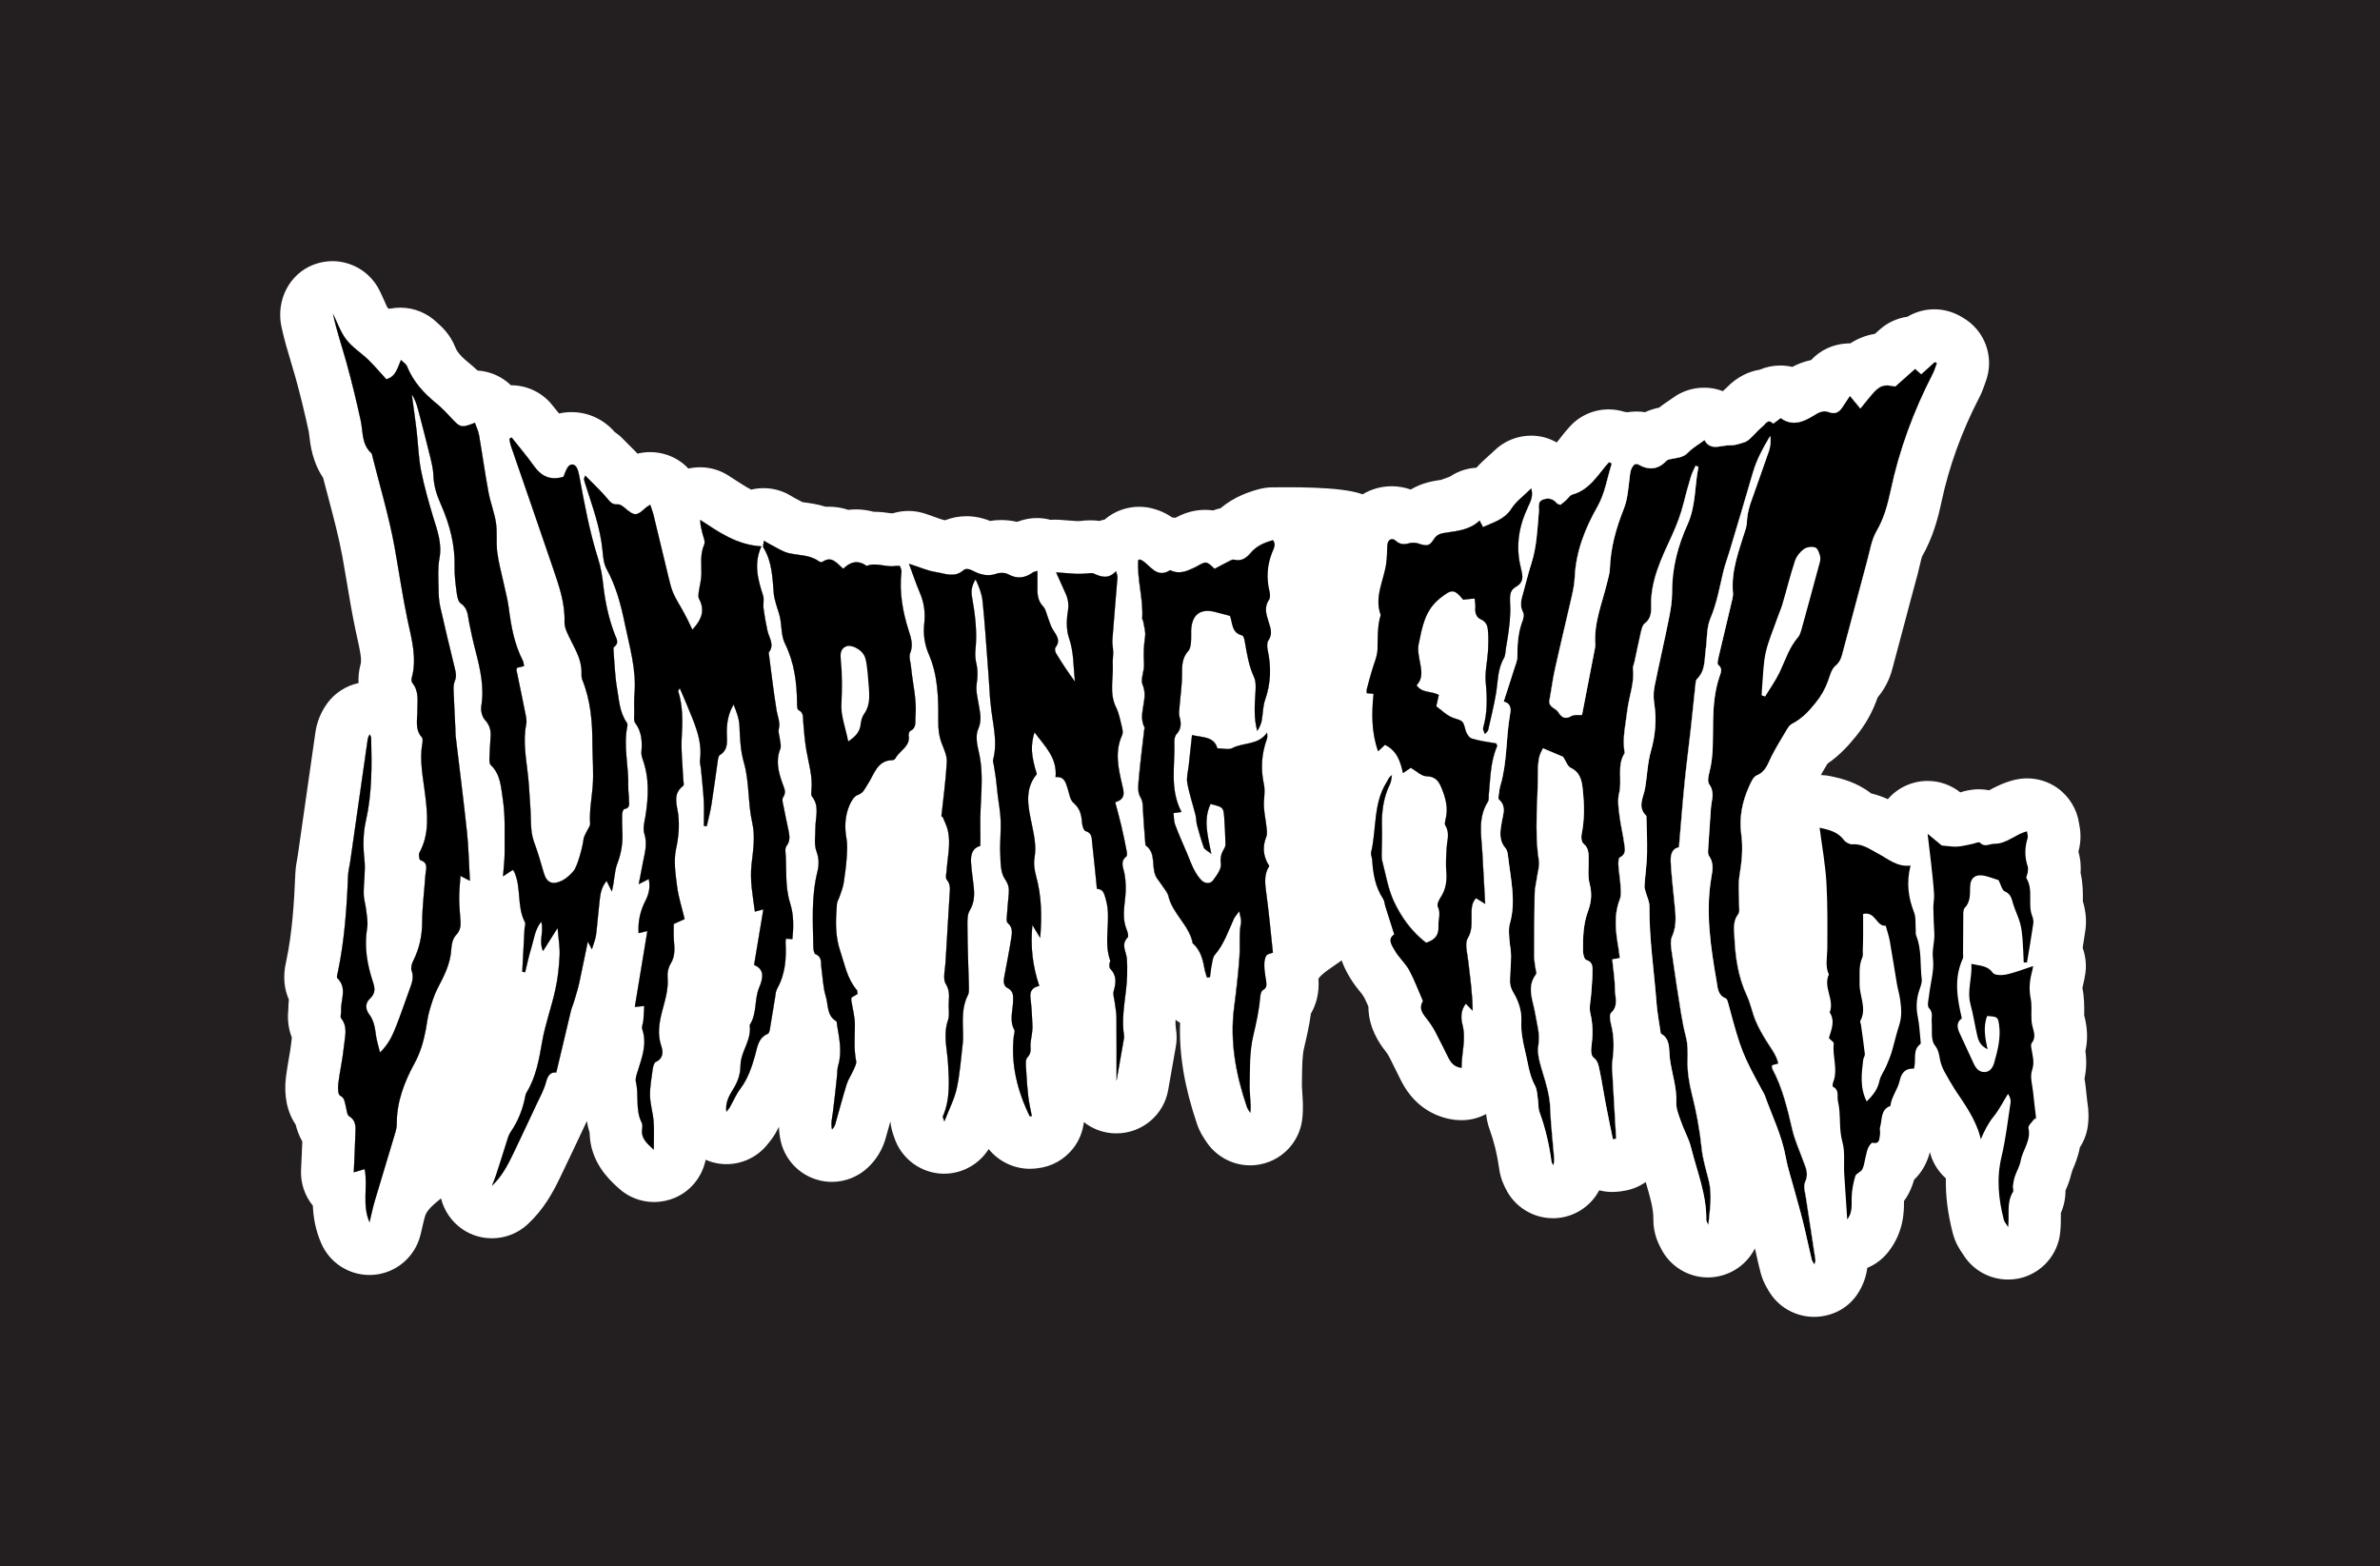
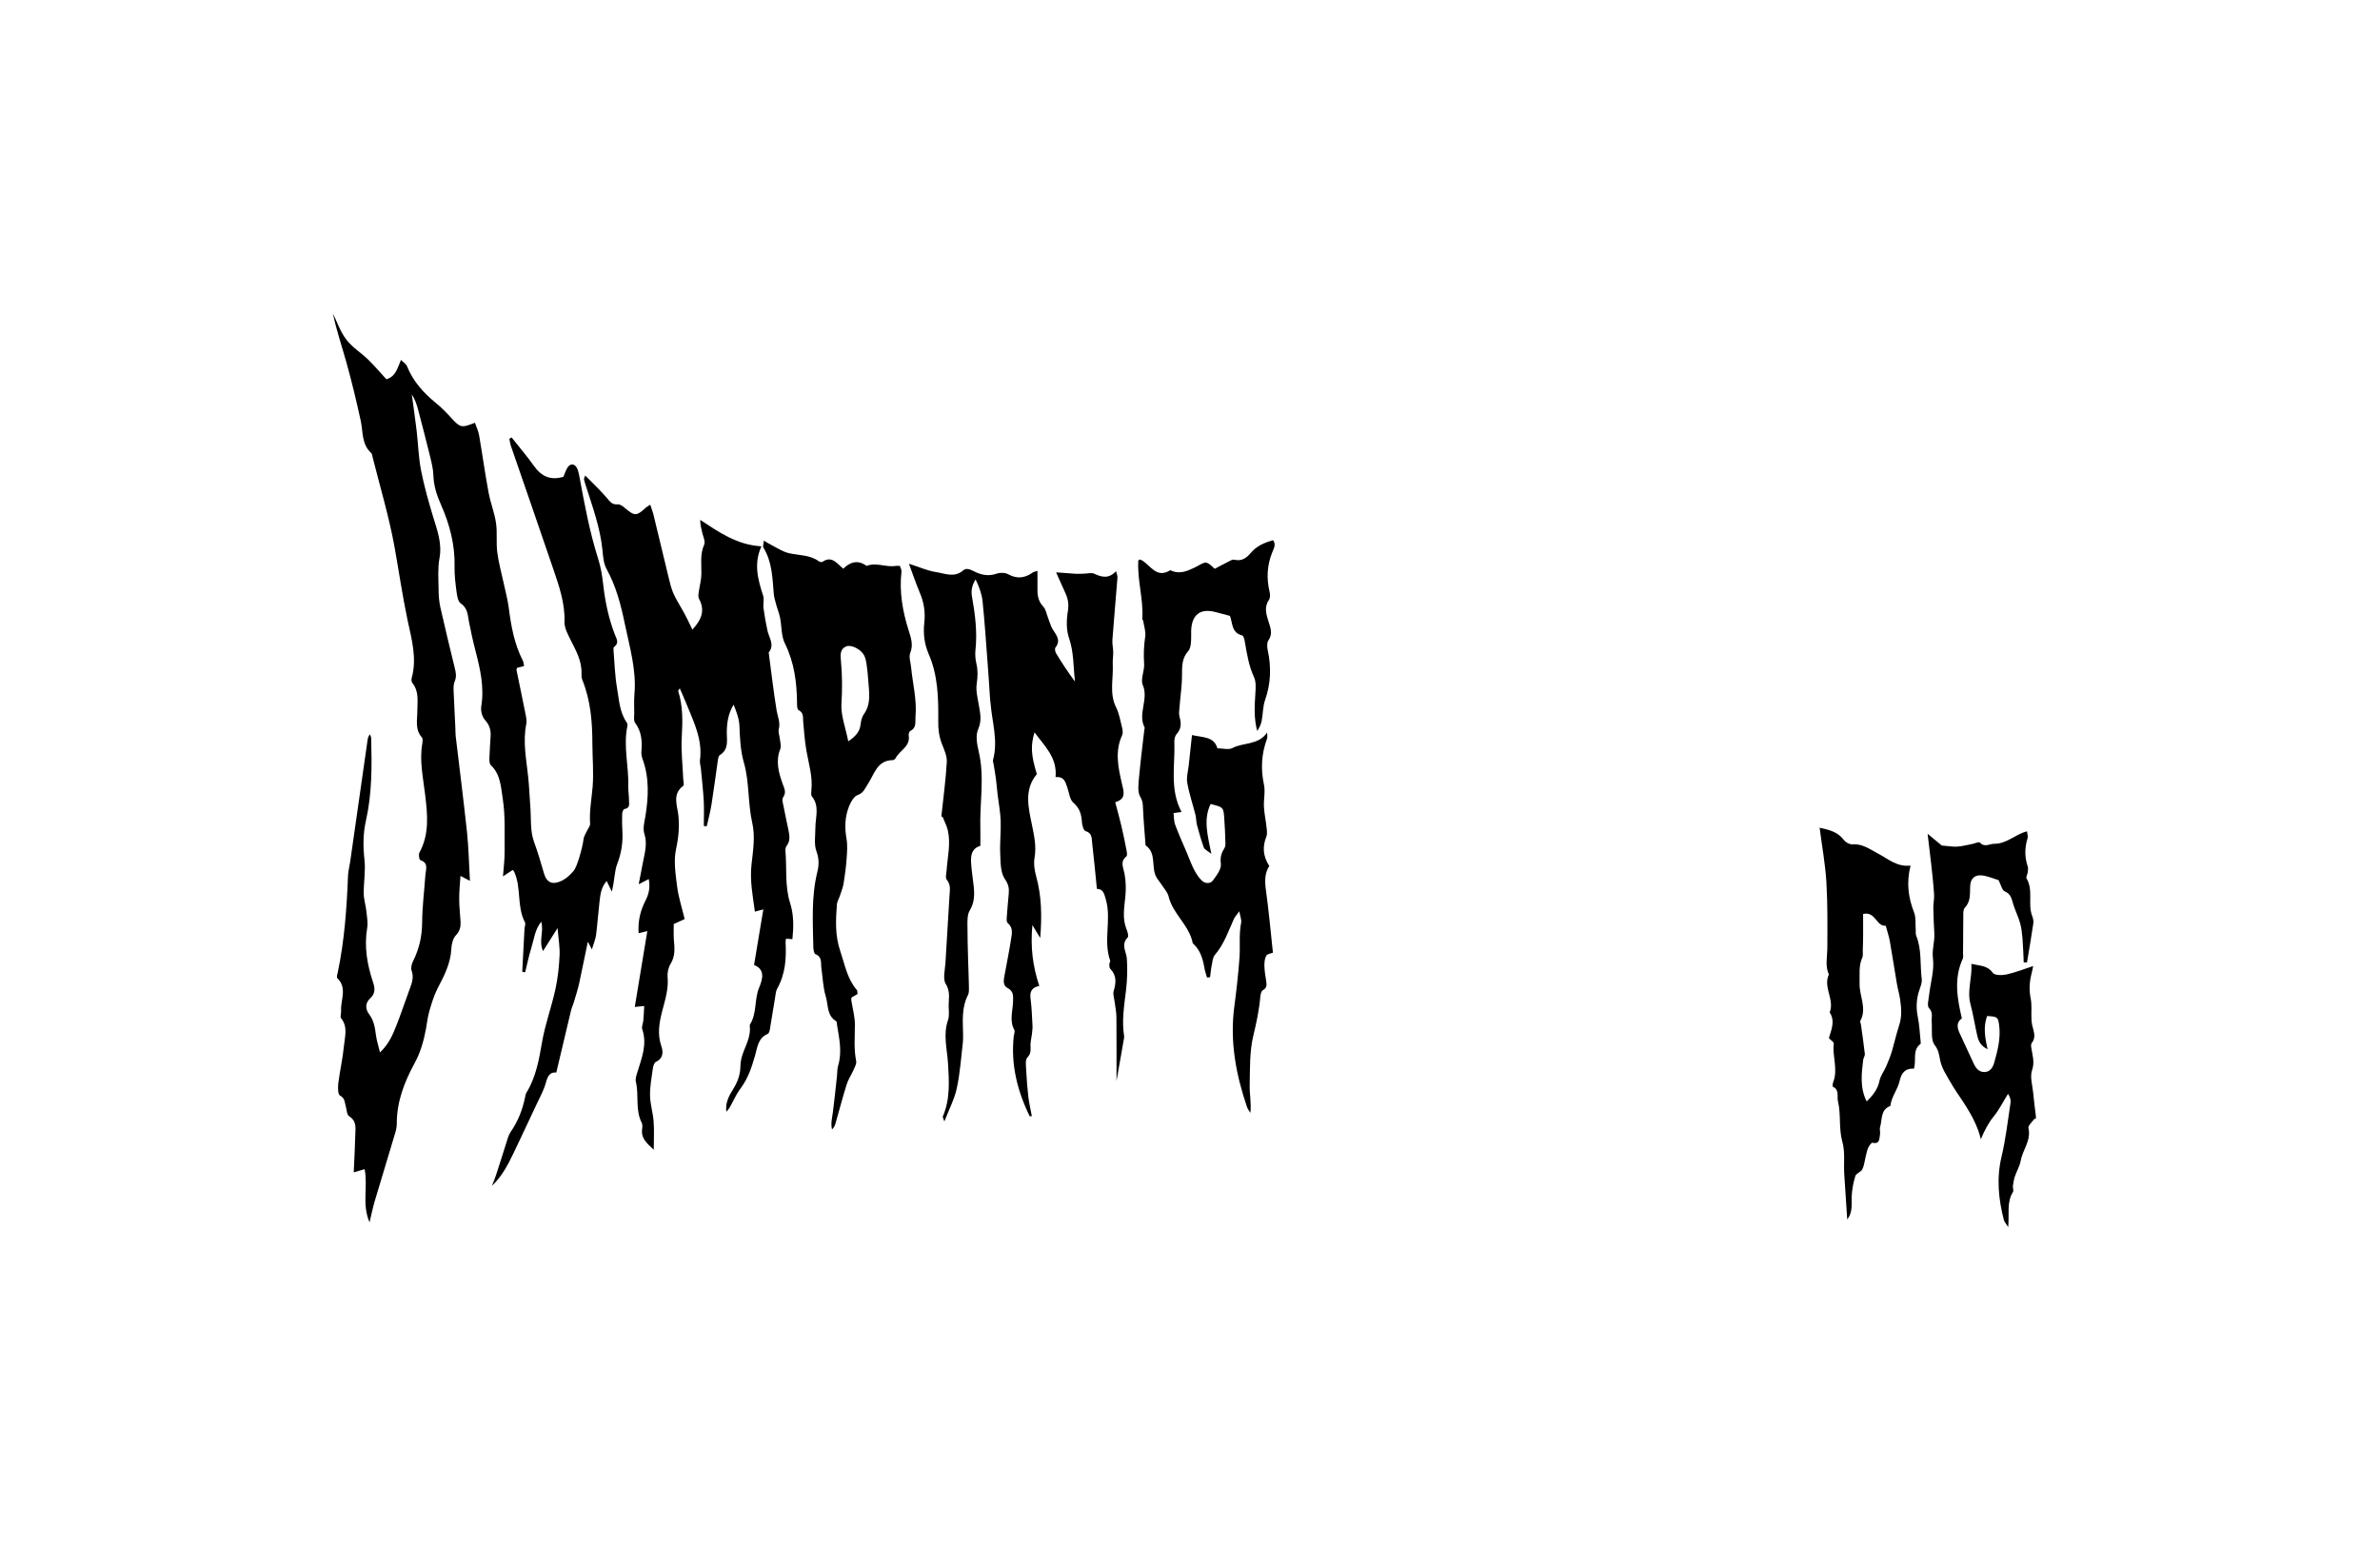
<svg xmlns="http://www.w3.org/2000/svg" id="Layer_1" data-name="Layer 1" viewBox="0 0 262 172.42">
  <defs>
    <style>
      .cls-1 {
        fill: #000;
      }

      .cls-1, .cls-2, .cls-3 {
        stroke-width: 0px;
      }

      .cls-2 {
        fill: #231f20;
      }

      .cls-3 {
        fill: #fff;
      }
    </style>
  </defs>
-   <rect class="cls-2" width="262" height="172.42" />
  <g>
    <path class="cls-3" d="M168.18,55.89c-.82,1.71-1.2,3.49-.99,5.38.06.54.19,1.08.31,1.6.2.83.09,1.32-.63,1.74-.49.28-.62.67-.64,1.13-.02.56.05,1.11.03,1.67-.02.64-.08,1.28-.16,1.91-.08.69-.21,1.36-.32,2.05-.06.36-.05.77-.22,1.08-.71,1.21-.65,2.57-.87,3.89-.23,1.36-.57,2.7-.87,4.05-.03.12-.17.2-.36.42-.09-.29-.24-.5-.19-.67.47-1.63.45-3.25.29-4.93-.12-1.18.17-2.39.25-3.59.04-.69.05-1.39,0-2.08-.03-.55-.15-1.07-.78-1.35-.5-.22-.68-.71-.62-1.28.03-.31-.04-.62-.08-1.02-.47.05-.86.09-1.26.13-1.01-1.25-1.3-1.12-2.49-.2-1.74,1.34-2.02,3.23-2.41,5.11-.12.56,0,1.19.11,1.78.17.96.45,1.91-.34,2.73.61.91,1.67.6,2.45,1.08-.08.36-.16.71-.28,1.24.58.41,1.17,1.04,1.89,1.28,1.05.36,1.05.25,1.34,1.38.09.34.39.8.68.89.88.27,1.82.38,2.7.54.04.15.11.25.08.31-.74,1.69-.73,3.5-.91,5.28-.02.28.03.61-.1.82-1.11,1.74-.73,3.63-.62,5.5.11,1.84.21,3.68.32,5.75-.44-.28-.68-.43-1.01-.63-.56.58-.48,1.33-.49,2.04-.01.81.06,1.55-.42,2.37-.35.6-.06,1.6.04,2.42.21,1.82.48,3.63.5,5.56-.22-.23-.44-.46-.75-.77-.58.72-.56,1.58-.37,2.32.42,1.6-.11,3.11-.1,4.74-.81-.09-1.18-.58-1.47-1.16-.44-.86-.85-1.74-1.31-2.6-.25-.49-.54-.97-.87-1.41-.49-.66-1.16-1.25-.6-2.19-.5-1.13-.93-2.31-1.51-3.39-.42-.76-1.11-1.36-1.56-2.12-.35-.6-.88-1.31-.09-1.82-.36-1.11-.68-2.11-.99-3.12-.08-.26-.08-.57-.23-.79-.87-1.31-1.12-2.79-1.21-4.31-.02-.27-.17-.56-.12-.81.62-2.57.21-5.38,1.73-7.76.15-.24.21-.53.57-.73-.07.33-.08.69-.22.98-.76,1.53-.94,3.16-.88,4.84.03.87-.02,1.75-.03,2.63,0,.32-.03.66.05.96.4,1.51.64,3.1,1.3,4.5.83,1.77,2.01,3.37,3.54,4.53,1.03-.34,1.41-.88,1.36-1.83-.03-.72.28-1.43-.08-2.17-.1-.23.12-.69.3-.97.6-.9.73-1.86.64-2.91-.08-.82,0-1.65.03-2.48.04-.86.39-1.73-.14-2.57-.1-.16-.02-.45.03-.67.31-1.19.02-2.3-.42-3.38-.29-.73-.65-1.34-1.68-1.35-.56-.01-1.1-.57-1.73-.93-.19.13-.45.3-.86.58-.28-1.27-.65-2.46-1.98-3.11-.17.16-.42.39-.76.71-.75-2.13-.71-4.22-.5-6.33-.31-.03-.52-.05-.75-.06,0-.15-.02-.29,0-.42.17-.67.36-1.34.55-2,.22-.8.61-1.6.64-2.41.04-1.27-.04-2.54.35-3.78-.73-1.98.33-3.77.6-5.64.1-.68.09-1.36.13-2.05.04-.59.49-.87.91-.49.5.45.95.43,1.53.27.28-.08.63-.06.91.02.99.32,1.26.34,1.75-.43.38-.6.81-.67,1.45-.76,1.25-.19,2.57-.32,3.6-1.32.14.27.24.46.38.72,1.14-.53,2.36-.82,3.14-2.04.52-.82,1.38-1.42,2.17-2.22.25.9-.12,1.53-.4,2.12Z" />
    <path class="cls-3" d="M213.22,39.99c-.16.4-.27.82-.47,1.2-2.11,4.09-3.69,8.37-4.64,12.87-.33,1.54-.73,3.02-1.54,4.42-.56.97-.73,2.17-1.04,3.28-.93,3.43-1.82,6.87-2.75,10.3-.13.47-.28.87-.73,1.25-.45.36-.61,1.09-.83,1.69-.33.9-.76,1.66-1.4,2.44-.76.94-1.5,1.72-2.56,2.26-.19.1-.36.3-.48.49-.61,1.02-1.24,2.04-1.78,3.09-.41.82-.62,1.69-1.63,2.1-.38.16-.64.77-.84,1.22-.76,1.68-1.11,3.45-.86,5.27.22,1.53.05,3.01-.19,4.52-.17,1.03-.04,2.12-.05,3.18,0,.36.1.84-.09,1.08-.61.79-.46,1.67-.42,2.53.1,2.23.42,4.41,1.38,6.46.4.87.58,1.85.95,2.74.32.76.73,1.48,1.16,2.18.5.82,1.13,1.56,1.35,2.55-.28.08-.49.13-.71.19.02.14,0,.3.06.41,1.13,2.11,1.65,4.4,2.19,6.7.27,1.16.78,2.26,1.19,3.39.28.76.64,1.45.21,2.35-.22.47.02,1.17.1,1.77.33,2.23.68,4.45,1.02,6.69.03.17.03.35-.11.6-.1-.19-.24-.37-.29-.57-.34-1.39-.62-2.79-.97-4.19-.3-1.21-.66-2.4-.98-3.61-.31-1.16-.7-2.3-.91-3.48-.43-2.39-1.52-4.55-2.31-6.8-.01-.04-.03-.08-.06-.12-2.41-4.4-2.54-4.73-3.91-9.81-.07-.26-.15-.65-.33-.72-.87-.35-.87-1.15-.99-1.84-.65-3.79-1.24-7.58-.59-11.43.13-.79.31-1.63-.25-2.41-.16-.22-.09-.63-.08-.95.09-1.43.2-2.86.29-4.29.06-.89.46-1.76-.19-2.65-.21-.29-.09-.91.03-1.35.48-1.86.36-3.77.4-5.65.03-1.63.17-3.23.68-4.78.14-.44.43-.93-.13-1.38-.13-.1,0-.58.06-.87.5-2.11,1.01-4.21,1.5-6.32.05-.23.1-.46.08-.69-.24-2.53.71-4.81,1.42-7.14.14-.47.1-.98.19-1.47.07-.4.16-.8.29-1.19.68-1.96,1.4-3.91,2.07-5.88.17-.5.2-1.05.13-1.63-.77,1.3-1.49,2.59-1.91,4.04-.84,2.93-1.73,5.84-2.6,8.76-.21.71-.48,1.4-.65,2.12-.42,1.74-.71,3.49-1.43,5.18-.44,1.02-.35,2.27-.51,3.41-.16,1.12-.02,2.32-.95,3.24-.17.16-.17.51-.2.79-.18,1.61-.34,3.22-.51,4.82-.21,1.88-.46,3.76-.65,5.64-.24,2.39-.42,4.78-.64,7.3-.79.12-.94.86-.9,1.61.08,1.43.24,2.85.38,4.27.13,1.32.36,2.61-.24,3.93-.25.57-.07,1.36.02,2.04.3,2.15.64,4.3.98,6.44.14.86.31,1.72.53,2.57.22.86.2,1.71.18,2.59-.03,1.23.17,2.48.47,3.68.5,1.97.87,3.96,1.08,5.99.12,1.18.48,2.34.77,3.5.42,1.63.13,3.27-.03,4.95-.08-.19-.24-.37-.23-.56.04-2.79-1.02-5.34-1.68-7.98-.24-.97-.76-1.86-1.09-2.81-.24-.69-.56-1.43-.53-2.13.08-1.74-.55-3.34-.73-5.03-.09-.87.09-2-.98-2.56-.16-1.14-.39-2.27-.47-3.42-.27-3.54-.81-7.06-.78-10.62,0-.51-.27-1.03-.41-1.55-.06-.22-.15-.45-.13-.67.08-1.19.25-2.38.28-3.58.03-1.33-.04-2.67-.07-4.01,0-.05.01-.11-.02-.13-1.02-.98-.29-2.02-.12-3.06.23-1.35.26-2.76.64-4.07.51-1.78.63-3.52.35-5.34-.09-.58-.06-1.21.05-1.79.49-2.44,1.06-4.87,1.55-7.31.2-.99.38-2.01.38-3.02-.02-2.65.63-5.13,1.71-7.51.92-2.04.76-4.22,1.19-6.32-.1-.04-.21-.08-.32-.11-.17.39-.39.77-.51,1.19-.29.97-.57,1.95-.81,2.94-.31,1.25-.76,2.43-1.31,3.61-1.13,2.46-2.35,4.93-2.26,7.76.02.68-.05,1.36-.71,1.86-.25.19-.34.63-.42.97-.25,1.08-.47,2.16-.7,3.24-.06.27-.21.55-.17.81.17,1.54-.43,2.97-.61,4.46-.19,1.6-.59,3.16-.3,4.79-.9,1.38-.25,2.97-.62,4.44-.19.77-.05,1.65.05,2.46.12,1.01.38,2,.51,3.01.07.56.29,1.19-.47,1.57-.16.08-.18.57-.16.87.05.74.19,1.47.23,2.21.03.5.1,1.06-.07,1.51-.71,1.82-.46,3.63-.14,5.47.05.31.08.63.13,1.02-.28.05-.51.09-.83.15.11,1.12.29,2.22.3,3.31,0,.86.42,1.8-.44,2.59-.21.2-.08.89.03,1.32.32,1.28.32,2.55.14,3.85-.09.68-.02,1.38.02,2.06.12,2.2.25,4.41.38,6.62-.12.02-.24.03-.36.05-.27-1.34-.56-2.67-.81-4.01-.22-1.13-.38-2.28-.62-3.41-.13-.56-.16-1.17-.72-1.59-.21-.16-.27-.67-.23-1,.17-1.3.22-2.55-.1-3.85-.17-.68.06-1.46.1-2.2.05-.79.13-1.57.13-2.35,0-.52.08-1.11-.69-1.33-.19-.06-.35-.61-.35-.94-.02-1.53.03-3.05.58-4.51.36-.98.42-1.93.14-2.98-.2-.77-.09-1.64-.1-2.47-.02-.68.09-1.36-.57-1.9-.21-.17-.27-.68-.21-.99.34-1.65.31-3.31.13-4.97-.1-.97-.27-1.89-1.33-2.39-.35-.16-.5-.71-.83-1.21-.58-.24-1.33-.56-2.22-.94-.16.35-.34.65-.41.98-.09.45-.14.92-.14,1.38.02,3.35-.42,6.7.11,10.04.08.51-.1,1.07-.18,1.6-.09.68-.28,1.36-.29,2.04-.05,2.31-.05,4.62-.05,6.93,0,.41.09.82.14,1.23.03.23.17.54.07.67-1.1,1.42-.33,2.89-.1,4.31.19,1.17.57,2.25.35,3.52-.16.94.19,2.01.47,2.97.39,1.28.78,2.54.83,3.91.06,1.79.28,3.58.42,5.37.03.32.04.64-.09.98-.06-.14-.16-.28-.19-.43-.25-1.88-.68-3.72-1.34-5.51-.12-.33-.08-.72-.13-1.09-.09-.59-.08-1.25-.34-1.75-.68-1.25-.79-2.64-1.13-3.97-.25-1.04-.43-2.05-.38-3.13.05-1.12-.29-2.18-.88-3.16-.2-.34-.36-.76-.37-1.14,0-.97.12-1.93.12-2.9,0-.63-.16-1.26-.19-1.89-.03-.54-.1-1.12.05-1.63.72-2.5.09-4.96-.19-7.43-.03-.31-.1-.69-.29-.91-.77-.9-.57-1.91-.4-2.9.15-.86.52-1.7-.31-2.44-.09-.08-.06-.35-.03-.52.05-.37.09-.74.2-1.09.75-2.54.59-5.21,1.05-7.78.1-.58.12-1.19-.7-1.4.4-1.25.79-2.43,1.16-3.62.14-.44.35-.89.34-1.34,0-1.35.08-2.67.57-3.94.11-.28.18-.7.05-.94-.43-.8-.14-1.52.06-2.27.28-1.02.53-2.06.86-3.07.6-1.87.67-3.81.83-5.74.04-.47-.2-1.09.45-1.32.56-.21,1.09-.14,1.5.38.08.09.24.12.42.2.2-.16.41-.32.61-.5.24-.21.44-.56.71-.64,1.75-.47,2.64-1.91,3.69-3.18.11-.13.23-.25.34-.38.1.05.2.09.31.14-.52,1.6-.73,3.27-1.6,4.79-1.35,2.38-2.35,4.91-2.48,7.71-.03.69-.16,1.38-.31,2.05-.61,2.7-1.27,5.38-1.87,8.09-.25,1.12-.38,2.27-.6,3.4-.15.81.68.87.97,1.34.39.61.78.83,1.47.41.27-.16.69-.07,1.14-.1.47-2.45.95-4.89,1.42-7.33.03-.14.05-.28.04-.42-.17-2.37.75-4.53,1.29-6.76.13-.54.31-1.08.32-1.62.08-2.29.68-4.44,1.53-6.56.4-1,.49-2.14.62-3.23.08-.6.06-1.2.56-1.67.13,0,.29-.06.39,0,1.15.67,2.18.61,3.12-.39.09-.09.24-.14.37-.17.71-.16,1.45-.13,2.03-.75.49-.51,1.15-.88,1.79-1.36.68,1.25,1.82.54,2.79.58.53.02,1.08-.18,1.6-.34.24-.08.47-.25.66-.43.47-.44.89-.95,1.39-1.35.28-.23.54-.86,1.11-.29.04.04.53-.38.84-.6,1.24.92,2.44.46,3.56-.23.58-.35,1.07-.69,1.78-.41.6.24,1.08.02,1.42-.5.26-.39.52-.77.86-1.3.53.65.8.97,1.15,1.39.43-.52.82-1.02,1.23-1.5.9-1.05,1.32-1.19,2.61-.92.72-.65,1.45-1.28,2.19-1.95.25.23.45.4.67.6.51-.47,1-.92,1.5-1.36.08.05.16.09.24.13Z" />
-     <path class="cls-1" d="M212.98,39.85c-.5.45-.99.9-1.5,1.36-.23-.2-.42-.37-.67-.6-.75.67-1.47,1.3-2.19,1.95-1.29-.27-1.72-.13-2.61.92-.41.48-.8.98-1.23,1.5-.35-.42-.61-.75-1.15-1.39-.34.52-.6.91-.86,1.3-.35.53-.82.75-1.42.5-.71-.28-1.2.06-1.78.41-1.12.69-2.31,1.15-3.56.23-.31.23-.8.64-.84.6-.57-.56-.83.07-1.11.29-.5.4-.92.91-1.39,1.35-.19.18-.42.36-.66.43-.52.16-1.07.36-1.6.34-.97-.05-2.11.67-2.79-.58-.64.48-1.3.84-1.79,1.36-.58.62-1.32.58-2.03.75-.13.03-.28.08-.37.17-.94,1-1.97,1.06-3.12.39-.1-.06-.27,0-.39,0-.5.47-.48,1.06-.56,1.67-.13,1.09-.22,2.23-.62,3.23-.84,2.12-1.45,4.27-1.53,6.56-.02.54-.19,1.08-.32,1.62-.54,2.23-1.46,4.39-1.29,6.76.01.14-.01.28-.04.42-.47,2.43-.95,4.88-1.42,7.33-.45.03-.87-.06-1.14.1-.69.42-1.09.2-1.47-.41-.29-.46-1.12-.53-.97-1.34.21-1.13.35-2.28.6-3.4.6-2.71,1.25-5.4,1.87-8.09.15-.68.28-1.36.31-2.05.13-2.8,1.13-5.33,2.48-7.71.87-1.52,1.08-3.19,1.6-4.79-.1-.05-.2-.09-.31-.14-.11.13-.23.25-.34.38-1.05,1.27-1.94,2.71-3.69,3.18-.27.08-.47.43-.71.64-.2.17-.41.34-.61.5-.19-.08-.35-.1-.42-.2-.4-.51-.94-.58-1.5-.38-.64.24-.4.85-.45,1.32-.16,1.93-.23,3.87-.83,5.74-.32,1.01-.57,2.05-.86,3.07-.2.75-.49,1.47-.06,2.27.13.24.06.66-.05.94-.5,1.27-.57,2.59-.57,3.94,0,.45-.2.9-.34,1.34-.37,1.19-.76,2.37-1.16,3.62.82.21.8.82.7,1.4-.46,2.58-.31,5.25-1.05,7.78-.1.35-.15.72-.2,1.09-.02.17-.06.44.03.52.83.74.46,1.58.31,2.44-.17.98-.38,2,.4,2.9.19.22.26.6.29.91.28,2.46.91,4.92.19,7.43-.14.5-.08,1.08-.05,1.63.03.63.19,1.26.19,1.89,0,.97-.13,1.93-.12,2.9,0,.38.17.8.37,1.14.59.98.93,2.05.88,3.16-.05,1.08.12,2.1.38,3.13.34,1.34.45,2.72,1.13,3.97.27.5.25,1.16.34,1.75.06.36.01.76.13,1.09.66,1.79,1.09,3.63,1.34,5.51.02.15.12.29.19.43.13-.35.12-.67.09-.98-.14-1.79-.36-3.58-.42-5.37-.05-1.37-.44-2.63-.83-3.91-.29-.96-.64-2.03-.47-2.97.21-1.27-.17-2.35-.35-3.52-.23-1.42-.99-2.89.1-4.31.1-.13-.04-.44-.07-.67-.05-.41-.14-.82-.14-1.23,0-2.31,0-4.62.05-6.93.01-.68.2-1.36.29-2.04.08-.53.26-1.09.18-1.6-.53-3.34-.09-6.69-.11-10.04,0-.46.05-.93.14-1.38.07-.32.25-.62.41-.98.89.38,1.64.69,2.22.94.33.5.49,1.05.83,1.21,1.06.5,1.23,1.42,1.33,2.39.17,1.66.21,3.31-.13,4.97-.06.31,0,.82.21.99.66.54.55,1.22.57,1.9.01.83-.1,1.69.1,2.47.28,1.05.22,2-.14,2.98-.55,1.45-.6,2.98-.58,4.51,0,.33.16.88.35.94.77.22.69.81.69,1.33,0,.79-.08,1.57-.13,2.35-.05.73-.27,1.52-.1,2.2.32,1.3.27,2.55.1,3.85-.05.33.01.84.23,1,.57.42.6,1.03.72,1.59.25,1.13.4,2.27.62,3.41.25,1.34.54,2.67.81,4.01.12-.02.24-.03.36-.05-.13-2.2-.26-4.41-.38-6.62-.03-.69-.11-1.39-.02-2.06.18-1.3.17-2.57-.14-3.85-.11-.43-.25-1.12-.03-1.32.86-.79.44-1.73.44-2.59,0-1.1-.19-2.2-.3-3.31.31-.06.54-.1.83-.15-.05-.39-.08-.71-.13-1.02-.32-1.83-.57-3.65.14-5.47.17-.45.1-1.01.07-1.51-.05-.74-.19-1.47-.23-2.21-.02-.29,0-.79.16-.87.77-.38.54-1.01.47-1.57-.13-1.01-.39-2-.51-3.01-.1-.82-.24-1.69-.05-2.46.38-1.47-.27-3.07.62-4.44-.29-1.63.11-3.19.3-4.79.19-1.49.79-2.92.61-4.46-.03-.26.12-.54.17-.81.23-1.08.45-2.16.7-3.24.08-.34.17-.79.42-.97.67-.49.73-1.17.71-1.86-.09-2.83,1.13-5.3,2.26-7.76.54-1.19.99-2.36,1.31-3.61.24-.99.51-1.97.81-2.94.12-.42.34-.8.51-1.19.11.03.22.07.32.11-.43,2.09-.27,4.28-1.19,6.32-1.08,2.38-1.74,4.86-1.71,7.51,0,1.01-.17,2.02-.38,3.02-.49,2.44-1.06,4.87-1.55,7.31-.12.58-.14,1.21-.05,1.79.28,1.82.16,3.56-.35,5.34-.38,1.31-.41,2.71-.64,4.07-.17,1.04-.9,2.08.12,3.06.03.02.02.09.02.13.03,1.34.1,2.68.07,4.01-.03,1.2-.2,2.39-.28,3.58-.02.22.07.45.13.67.14.52.42,1.04.41,1.55-.03,3.56.51,7.08.78,10.62.09,1.15.31,2.28.47,3.42,1.06.56.88,1.68.98,2.56.18,1.68.81,3.29.73,5.03-.03.71.29,1.44.53,2.13.33.95.84,1.84,1.09,2.81.66,2.63,1.72,5.19,1.68,7.98,0,.19.15.37.23.56.16-1.68.45-3.32.03-4.95-.29-1.16-.65-2.32-.77-3.5-.21-2.03-.57-4.01-1.08-5.99-.3-1.2-.5-2.45-.47-3.68.02-.88.04-1.73-.18-2.59-.22-.85-.39-1.71-.53-2.57-.35-2.14-.68-4.29-.98-6.44-.09-.68-.28-1.47-.02-2.04.6-1.32.36-2.61.24-3.93-.14-1.42-.3-2.85-.38-4.27-.04-.75.11-1.49.9-1.61.22-2.52.4-4.91.64-7.3.19-1.88.45-3.76.65-5.64.18-1.6.34-3.21.51-4.82.03-.27.03-.62.2-.79.93-.92.8-2.12.95-3.24.17-1.14.08-2.38.51-3.41.72-1.68,1.01-3.44,1.43-5.18.17-.72.44-1.41.65-2.12.87-2.92,1.76-5.83,2.6-8.76.42-1.45,1.13-2.75,1.91-4.04.07.58.03,1.13-.13,1.63-.67,1.97-1.39,3.92-2.07,5.88-.13.39-.23.79-.29,1.19-.08.49-.05,1.01-.19,1.47-.71,2.34-1.66,4.62-1.42,7.14.02.23-.03.46-.08.69-.5,2.11-1.01,4.21-1.5,6.32-.06.29-.19.77-.06.87.57.45.27.94.13,1.38-.51,1.56-.65,3.16-.68,4.78-.05,1.89.08,3.79-.4,5.65-.12.44-.24,1.06-.03,1.35.64.89.25,1.76.19,2.65-.1,1.43-.21,2.86-.29,4.29-.02.32-.08.73.08.95.56.77.39,1.61.25,2.41-.65,3.86-.06,7.65.59,11.43.12.69.12,1.49.99,1.84.18.07.26.46.33.72,1.37,5.08,1.5,5.41,3.91,9.81.02.04.05.08.06.12.8,2.26,1.89,4.41,2.31,6.8.21,1.17.6,2.32.91,3.48.32,1.21.68,2.4.98,3.61.35,1.39.64,2.79.97,4.19.05.2.2.38.29.57.14-.25.14-.43.11-.6-.34-2.23-.69-4.46-1.02-6.69-.09-.6-.32-1.3-.1-1.77.43-.9.07-1.59-.21-2.35-.4-1.13-.91-2.23-1.19-3.39-.54-2.3-1.06-4.59-2.19-6.7-.06-.11-.04-.27-.06-.41.22-.06.42-.11.71-.19-.22-.99-.85-1.74-1.35-2.55-.43-.7-.84-1.42-1.16-2.18-.37-.89-.54-1.87-.95-2.74-.97-2.05-1.28-4.23-1.38-6.46-.04-.87-.19-1.74.42-2.53.19-.24.08-.71.09-1.08.01-1.06-.12-2.15.05-3.18.24-1.51.41-2.98.19-4.52-.25-1.83.1-3.6.86-5.27.2-.45.46-1.06.84-1.22,1.01-.41,1.21-1.28,1.63-2.1.54-1.06,1.17-2.07,1.78-3.09.12-.19.29-.39.48-.49,1.06-.53,1.8-1.32,2.56-2.26.64-.78,1.07-1.54,1.4-2.44.21-.6.38-1.32.83-1.69.45-.38.6-.77.73-1.25.93-3.43,1.82-6.87,2.75-10.3.3-1.11.47-2.31,1.04-3.28.82-1.4,1.21-2.88,1.54-4.42.95-4.5,2.54-8.78,4.64-12.87.2-.38.31-.8.47-1.2-.08-.04-.16-.09-.24-.13ZM200.25,62.2c-.64,2.4-1.3,4.79-1.96,7.19-.08.26-.17.55-.34.75-.99,1.13-1.41,2.55-2.04,3.87-.45.93-1.06,1.78-1.6,2.67-.13-.05-.25-.09-.38-.13.02-.35.02-.71.06-1.06.11-1.23.12-2.48.39-3.68.28-1.24.81-2.43,1.23-3.65.19-.55.43-1.08.6-1.64.47-1.58.86-3.19,1.38-4.76.16-.49.55-.99.97-1.3.31-.24.9-.32,1.27-.19.27.09.45.62.54.99.07.29-.03.64-.12.95Z" />
    <path class="cls-3" d="M229.9,122.23c-.05-.37-.09-.74-.14-1.11-.06-.49-.1-.98-.16-1.46-.03-.31-.08-.62-.13-.93.26-1.19.21-2.23.1-3.03.28-1.2.24-2.52-.13-3.92,0-.1,0-.21,0-.32,0-.64.02-1.6-.2-2.7,0,0,0-.04.03-.14.08-.31.14-.62.2-.91l.03-.18c.23-1.08.13-2.17-.23-3.18.1-.62.2-1.25.29-1.89.16-1.05.06-2.16-.27-3.24v-.2c.01-.68.02-1.73-.25-2.92.04-.57.03-1.41-.24-2.34.39-1.39.19-2.54.08-3.07-.22-1.6-1.1-3.04-2.43-3.97-.98-.68-2.13-1.03-3.3-1.03-.47,0-.94.06-1.4.17-1.2.3-2.13.79-2.77,1.14-.36-.07-.74-.11-1.12-.11-.91,0-1.63.2-2.06.34-1.05-.83-2.32-1.26-3.6-1.26-.95,0-1.91.24-2.78.71-.62.34-1.16.78-1.6,1.3-.52-.24-1.14-.47-1.84-.64-1.59-1.23-3.27-1.63-4.21-1.84l-.14-.03c-.39-.09-.79-.14-1.18-.15.22-.4.47-.82.73-1.25,1.34-.92,2.32-2.01,3.12-3,1.09-1.34,1.84-2.69,2.39-4.27,0,0,0-.01.01-.02,1.14-1.35,1.5-2.71,1.64-3.23.41-1.53.82-3.07,1.23-4.61.5-1.89,1-3.79,1.52-5.68.09-.34.17-.69.25-1.04.08-.32.18-.75.24-.94,1.21-2.12,1.77-4.24,2.15-6.04.82-3.84,2.2-7.69,4.13-11.42.32-.61.51-1.17.64-1.54.03-.08.05-.15.08-.23,1.03-2.68-.05-5.7-2.55-7.11l-.24-.14c-.89-.5-1.87-.75-2.85-.75-1.04,0-2.06.28-2.97.82-1.1.16-2.16.62-3.04,1.41l-.53.47c-1.09.18-1.98.58-2.71,1.05-.03,0-.06,0-.09,0-.1,0-.2,0-.29.01-1.52.08-2.92.73-3.94,1.83-.84.17-1.53.47-2.06.75-.44-.1-.88-.15-1.34-.15-.76,0-1.53.15-2.26.46-1.09.18-2.41.7-3.64,1.98-.14.13-.28.25-.41.38-.27-.1-.56-.19-.84-.25-.41-.09-.82-.13-1.24-.13-1.23,0-2.44.39-3.45,1.14-.14.1-.28.2-.42.29-.31.21-.68.46-1.08.77,0,0,0,0-.01,0-.54.11-1.05.28-1.53.5-.31-.05-.62-.08-.93-.08-.4,0-.72.04-.98.08-.09,0-.23-.02-.32-.03-.58-.19-1.19-.28-1.78-.28-1.63,0-3.23.69-4.35,1.98l-.08.09c-.12.13-.24.27-.36.42-.19.22-.36.45-.54.68-.12.14-.25.32-.38.47-.42-.24-.87-.43-1.35-.56-.49-.13-.98-.19-1.47-.19-1.51,0-2.98.59-4.08,1.68-.19.19-.37.35-.56.51-.4.36-.89.8-1.38,1.34-1.05.06-2.06.4-2.93.99-.27.1-.69.25-.97.35l-.29.04c-.6.1-1.79.28-3.04,1.02-.67-.23-1.37-.36-2.09-.36-1.17,0-2.27.32-3.21.89-2.38-.91-8.35-.77-9.91-.77-.5,0-1,.07-1.5.2-1.15.31-2.74.85-4.23,2.1-.29.06-.57.15-.8.24-.29-.04-.59-.06-.91-.06-1.41,0-2.5.47-3.26.87-.12-.01-.23-.02-.34-.03-.06-.04-.13-.09-.2-.13-.64-.42-1.22-.63-1.63-.76-.6-.2-1.22-.29-1.83-.29-1.33,0-2.64.46-3.7,1.33-.03.02-.06.05-.09.08-.2.04-.39.09-.57.15-.32-.05-.66-.07-.99-.07-.42,0-.78.03-1.05.07-.08,0-.32.01-.37.02-.41-.02-.82-.06-1.28-.09l-.73-.06c-.14,0-.28-.01-.42-.01-.18,0-.35,0-.53.02-.49-.13-1.01-.2-1.52-.2-.67,0-1.33.12-1.97.35-.06.02-.13.04-.22.07-.56-.13-1.14-.2-1.73-.2-.42,0-.83.03-1.23.1-.86-.35-1.73-.52-2.6-.52-.81,0-1.6.15-2.34.44-.06-.01-.12-.02-.18-.03-.16-.03-.6-.19-.93-.31-.38-.14-.77-.28-1.18-.41-.58-.18-1.17-.27-1.76-.27s-1.15.09-1.69.25c-.06,0-.12,0-.19.01-.03,0-.05-.01-.08-.01-.43-.06-1.08-.16-1.83-.16h-.04c-.63-.17-1.27-.26-1.93-.26-.27,0-.56.01-.86.05-.63-.21-1.35-.35-2.16-.35-.12,0-.23,0-.34,0-.91-.28-1.72-.39-2.32-.47-.07-.01-.16-.02-.23-.03-.05-.02-.1-.05-.14-.08-.25-.13-.5-.27-.74-.39,0,0-.37-.22-.51-.3-.89-.52-1.89-.77-2.89-.77-.46,0-.91.05-1.36.16h0c-.56-.29-1.21-.71-2.03-1.24l-.43-.28c-.95-.62-2.05-.94-3.16-.94-.43,0-.86.05-1.29.14-.62-.67-1.41-1.18-2.3-1.49-.62-.21-1.27-.32-1.91-.32-.47,0-.94.06-1.39.17-.32-.34-.64-.66-.96-.97-.22-.22-.45-.45-.67-.68-.27-.28-.57-.52-.88-.73h0c-1.19-1.38-2.9-2.19-4.74-2.19-.47,0-.94.05-1.39.15h0c-.25-.31-.5-.62-.75-.93-1.13-1.42-2.82-2.18-4.55-2.18h0c-.46-.45-1-.82-1.6-1.1-.66-.3-1.36-.47-2.07-.52-.33-.32-.66-.6-.99-.87-1.04-.84-1.32-1.34-1.46-1.69-.58-1.48-1.56-2.32-1.98-2.69l-.02-.02c-1.09-1.06-2.54-1.65-4.04-1.65-.36,0-.72.03-1.09.1-.06.01-.12.02-.18.03-.06-.05-.12-.1-.16-.14-.09-.17-.24-.51-.35-.76-.17-.39-.34-.77-.53-1.14-1-2.01-3.04-3.21-5.18-3.21-.67,0-1.34.12-2,.36-2.75,1.01-4.22,3.98-3.61,6.84.3,1.4.68,2.67,1.05,3.9.17.56.33,1.1.49,1.67.53,1.9,1.02,3.92,1.47,6,.03.14.04.3.06.45.12,1.01.33,2.85,1.52,4.63.19.71.38,1.42.56,2.13.6,2.27,1.17,4.41,1.56,6.53.17.94.33,1.89.49,2.84.29,1.74.59,3.54.98,5.36.06.28.12.56.18.83.25,1.13.51,2.3.36,2.82-.19.68-.27,1.39-.23,2.09-1.36.29-2.59,1.07-3.44,2.22-1.06,1.45-1.27,2.86-1.34,3.42-.63,4.42-1.27,8.85-1.9,13.28-.02.1-.03.2-.05.29-.08.45-.2,1.06-.23,1.8-.13,3.11-.33,6.43-1,9.61-.43,1.78-.17,3.18.29,4.22-.03.32-.06.69-.06,1.08-.13,1.25.06,2.28.39,3.1-.02.14-.03.29-.05.43-.05.54-.16,1.18-.28,1.86-.11.65-.23,1.32-.32,2.06-.25,2.04.13,3.86,1.07,5.24.12.51.34,1.17.73,1.86-.02.6-.05,1.23-.08,1.87-.02.42-.05.85-.06,1.28-.06,1.43.41,2.82,1.3,3.91.05,1.22.27,2.66.94,4.18.93,2.11,3.01,3.45,5.29,3.45.17,0,.34-.01.51-.02,2.47-.22,4.52-1.99,5.11-4.4.08-.31.14-.61.21-.89.11-.47.2-.87.3-1.19.19-.64.95-1.29,1.75-1.93.34,1.35,1.15,2.57,2.37,3.4.98.67,2.12.99,3.24.99,1.43,0,2.85-.53,3.94-1.55,1.75-1.63,2.77-3.48,3.61-5.25.87-1.8,1.72-3.6,2.57-5.41.08-.16.15-.32.23-.49.03-.06.06-.13.1-.2.06.41.16.84.3,1.29.06,3.2,2.13,5.12,2.97,5.9l.16.14c1.09,1.04,2.52,1.58,3.97,1.58.77,0,1.56-.16,2.29-.47,1.77-.76,3.01-2.34,3.38-4.18.24.1.5.19.76.27.5.14,1.02.21,1.53.21,1.73,0,3.41-.78,4.52-2.18.18-.21.54-.64.89-1.24.13-.23.25-.46.37-.69.01.5.08,1.05.21,1.63.49,2.02,2.02,3.63,4.02,4.2.53.16,1.07.23,1.6.23,1.49,0,2.94-.58,4.04-1.65.9-.88,1.53-1.93,1.87-3.13.14-.51.29-1.02.43-1.53.03-.12.06-.22.1-.34.05.54.18,1.13.42,1.75h0c.76,2.33,2.9,3.93,5.34,4,.05,0,.1,0,.16,0,2.01,0,3.85-1.05,4.9-2.71,1.09,1.35,2.76,2.17,4.54,2.17.34,0,.62-.03.84-.06,1.56-.17,2.97-.97,3.93-2.2.65-.84,1.05-1.84,1.17-2.88.86.68,1.91,1.12,3.08,1.22.17.01.34.02.51.02,2.78,0,5.21-2,5.69-4.78l.84-4.77c.12-.67.12-1.33,0-2.06-.04-.25-.05-.56-.03-.9.16.13.32.24.5.34-.12,3.5.49,7.11,1.87,11.15.29.87.71,1.48.94,1.82,1.07,1.71,2.94,2.72,4.9,2.72.42,0,.84-.05,1.26-.14,2.43-.54,4.24-2.57,4.49-5.05.12-1.14.04-2.13-.01-2.85-.02-.25-.04-.55-.04-.68,0-.31.01-.63.01-.95.02-1.25.03-2.43.23-3.26.28-1.19.57-2.43.75-3.77.56-.97.95-2.23.83-3.84.31-.54,1.51-1.27,2.56-2.02.2.57.47,1.16.84,1.78l.06.1c.46.77.95,1.36,1.31,1.79.08.12.21.31.28.43.15.29.29.63.45.98,0,1.43.45,3.09,1.86,4.88l.1.13c.12.16.25.38.4.66.24.46.47.92.69,1.38.19.38.38.76.57,1.15,1.69,3.32,4.46,4.11,5.97,4.28.22.02.44.03.66.03.95,0,1.88-.23,2.71-.68.05.47.16,1.08.4,1.74.48,1.31.82,2.72,1.04,4.29.14,1.05.52,1.81.7,2.16.96,2,2.99,3.28,5.21,3.28.06,0,.12,0,.17,0,2.09-.06,3.97-1.25,4.93-3.07.46.12.95.18,1.44.18.27,0,.53-.02.8-.05l.4-.06c.92-.13,1.76-.48,2.48-.98.46,1.57.86,2.93.84,4.07-.02,1.59.58,2.76.84,3.24.99,1.97,3,3.19,5.16,3.19.31,0,.62-.02.93-.08,1.87-.3,3.43-1.49,4.25-3.11.05.21.09.42.14.62.14.64.29,1.27.45,1.9.24,1,.67,1.72.88,2.07,1.01,1.79,2.9,2.91,4.96,2.94h.08c1.86,0,3.65-.87,4.71-2.41.64-.93,1.02-1.94,1.15-2.98.9-.38,1.7-.97,2.32-1.77,1.74-2.21,1.73-4.56,1.72-5.59.18-.24.35-.51.51-.81.29-.55.47-1.08.6-1.53.79-.76,1.41-1.76,1.74-3.05h0c.29,1.15.92,2.15,1.76,2.89-.04,1.9.21,3.88.75,5.99.29,1.15.84,1.93,1.1,2.31l.06.09c1.07,1.74,2.95,2.75,4.93,2.75.43,0,.87-.05,1.3-.14,2.42-.56,4.22-2.61,4.45-5.08.08-.74.07-1.38.07-1.89,0-.07,0-.14,0-.22.34-.77.51-1.59.51-2.47.19-.43.46-1.06.64-1.84.04-.12.1-.32.14-.44.23-.54.6-1.38.8-2.46.52-.8.84-1.72.92-2.72.03-.31.06-.78,0-1.37ZM68.72,89.07c-.11.02-.22.36-.23.55-.02.6-.01,1.2.02,1.8.08,1.26-.09,2.45-.55,3.65-.34.86-.29,1.87-.61,3.08-.17-.35-.34-.7-.57-1.17-.67.81-.69,1.59-.79,2.35-.14,1.19-.22,2.39-.37,3.58-.06.46-.25.91-.46,1.6-.25-.47-.35-.66-.45-.84-.32,1.52-.62,3.05-.95,4.57-.16.72-.39,1.42-.6,2.13-.09.31-.24.6-.31.92-.53,2.22-1.06,4.45-1.61,6.78-.67-.07-.94.36-1.13,1.07-.24.87-.69,1.69-1.09,2.53-.83,1.79-1.68,3.57-2.53,5.36-.61,1.27-1.27,2.51-2.34,3.52.16-.41.34-.82.47-1.23.38-1.13.72-2.28,1.09-3.42.14-.43.25-.91.5-1.28.8-1.16,1.31-2.43,1.59-3.81.03-.19.07-.38.16-.53,1.05-1.72,1.38-3.64,1.72-5.6.34-1.95,1.04-3.83,1.46-5.77.27-1.21.4-2.47.46-3.71.05-.93-.13-1.87-.22-3.03-.56.88-1.03,1.64-1.6,2.53-.51-1.12.12-2.12-.2-3.23-.72.91-.79,1.93-1.08,2.85-.28.9-.47,1.82-.69,2.72-.11-.02-.22-.04-.32-.06.08-1.58.16-3.16.25-4.74.01-.23.14-.51.06-.68-.94-1.76-.38-3.83-1.2-5.6-.02-.04-.06-.08-.16-.19-.29.19-.6.4-1.07.71.07-1.02.19-1.87.18-2.73-.02-1.93.09-3.88-.2-5.77-.2-1.27-.23-2.72-1.32-3.75-.18-.17-.16-.59-.15-.89.02-.78.09-1.56.13-2.34.03-.67-.14-1.21-.63-1.75-.32-.35-.48-1.03-.4-1.51.35-2.12-.13-4.13-.65-6.15-.27-1.02-.49-2.06-.7-3.11-.15-.75-.12-1.52-.91-2.05-.31-.21-.4-.82-.46-1.27-.12-.91-.24-1.84-.22-2.76.06-2.42-.54-4.67-1.5-6.85-.46-1.02-.79-2.05-.83-3.19-.02-.69-.19-1.38-.35-2.05-.43-1.75-.88-3.49-1.34-5.23-.15-.57-.34-1.13-.69-1.66.18,1.32.37,2.64.53,3.97.17,1.46.21,2.96.49,4.4.34,1.72.82,3.41,1.32,5.08.46,1.5,1.01,2.94.71,4.58-.2,1.08-.12,2.22-.1,3.32,0,.69.04,1.39.19,2.06.5,2.24,1.05,4.48,1.59,6.71.12.49.22.92,0,1.46-.2.47-.12,1.08-.1,1.62.04,1.19.12,2.38.17,3.57.01.28,0,.56.03.83.42,3.53.87,7.06,1.25,10.59.18,1.72.21,3.46.32,5.36-.41-.21-.62-.32-1.04-.54-.06.93-.15,1.74-.14,2.54,0,.83.1,1.66.15,2.49.03.56-.07,1.03-.51,1.5-.34.35-.48.99-.51,1.52-.08,1.61-.8,2.97-1.52,4.35-.39.77-.65,1.63-.89,2.46-.19.66-.27,1.36-.39,2.04-.25,1.32-.6,2.56-1.27,3.77-1.1,2.03-1.94,4.2-1.93,6.59,0,.32-.06.65-.15.95-.75,2.52-1.52,5.04-2.27,7.56-.22.73-.36,1.47-.58,2.36-.86-1.96-.16-3.9-.54-5.85-.46.14-.78.23-1.2.35.06-1.42.14-2.75.17-4.08.01-.75.2-1.54-.67-2.09-.27-.16-.27-.75-.39-1.15-.12-.42-.08-.85-.62-1.13-.24-.12-.24-.88-.19-1.34.17-1.38.49-2.73.62-4.11.09-1.01.47-2.09-.31-3.06-.13-.16.02-.54,0-.81-.08-1.2.72-2.51-.42-3.61-.1-.1.01-.45.06-.67.73-3.49.98-7.03,1.12-10.59.02-.5.15-1,.23-1.5.63-4.43,1.27-8.85,1.9-13.28.03-.26.06-.52.27-.8.05.14.15.28.15.42.08,3.05.1,6.1-.58,9.1-.32,1.41-.32,2.82-.16,4.27.14,1.23-.09,2.48-.08,3.72,0,.63.21,1.26.28,1.89s.2,1.3.1,1.91c-.35,2.07,0,4.05.65,6,.23.69.24,1.24-.32,1.76-.6.54-.51,1.23-.11,1.75.54.72.64,1.5.75,2.33.08.57.26,1.12.44,1.87,1-.95,1.41-1.97,1.81-2.97.51-1.29.94-2.61,1.42-3.9.25-.69.54-1.35.25-2.14-.11-.29.01-.73.16-1.04.68-1.35.99-2.74,1-4.26.01-1.75.24-3.5.36-5.25.05-.61.37-1.3-.56-1.61-.12-.04-.22-.62-.1-.83,1.12-2.04.89-4.22.63-6.37-.22-1.88-.65-3.74-.31-5.64.03-.22.07-.54-.05-.67-.78-.88-.5-1.92-.5-2.91,0-1.05.21-2.13-.53-3.06-.1-.12-.14-.37-.1-.53.62-2.2,0-4.33-.45-6.43-.56-2.67-.95-5.36-1.43-8.04-.61-3.35-1.6-6.64-2.43-9.95-.03-.13-.05-.31-.14-.39-1.08-.98-.88-2.35-1.16-3.59-.46-2.12-.97-4.23-1.55-6.32-.5-1.81-1.12-3.59-1.5-5.44.48.97.83,2.04,1.48,2.87.66.86,1.64,1.46,2.43,2.23.69.67,1.3,1.41,1.97,2.13,1.02-.28,1.21-1.19,1.61-2.13.28.29.58.46.67.71.67,1.67,1.82,2.93,3.19,4.05.57.46,1.09.99,1.58,1.53,1.09,1.19,1.18,1.23,2.7.63.16.46.38.91.46,1.38.36,2.09.65,4.2,1.04,6.29.21,1.13.65,2.22.82,3.35.16,1.06,0,2.17.14,3.23.14,1.14.46,2.26.7,3.38.19.9.44,1.8.56,2.71.26,2.02.61,4.02,1.56,5.86.08.15.08.35.13.59-.29.07-.53.13-.77.19-.02.09-.08.18-.06.26.32,1.57.66,3.15.97,4.73.08.4.18.83.1,1.22-.39,1.95.01,3.85.21,5.77.12,1.09.15,2.2.24,3.3.1,1.28-.03,2.65.39,3.83.42,1.15.77,2.31,1.1,3.48.31,1.1.99,1.35,2.03.82.47-.24.89-.64,1.24-1.05.42-.49,1-2.65,1.09-3.46.03-.31.22-.6.35-.88.13-.29.4-.6.38-.87-.1-1.38.17-2.72.28-4.08.12-1.55-.02-3.13-.03-4.69,0-2.41-.19-4.79-1.11-7.06-.09-.21-.1-.46-.09-.68.06-1.36-.58-2.48-1.16-3.64-.32-.65-.73-1.38-.71-2.05.07-2.11-.62-4.01-1.27-5.93-1.53-4.5-3.09-8.98-4.64-13.48-.08-.24-.11-.51-.16-.76.09-.05.17-.09.25-.14.82,1.04,1.68,2.04,2.44,3.11.82,1.16,1.81,1.65,3.26,1.22.14-.32.25-.67.43-.98.3-.51.8-.5,1.06.01.14.28.21.61.27.93.56,3.04,1.12,6.08,2.06,9.05.31.96.47,1.98.58,2.99.21,1.84.6,3.64,1.27,5.38.17.43.51.93-.09,1.35-.05.04-.08.17-.07.25.12,1.42.15,2.85.39,4.25.23,1.3.27,2.68,1.08,3.83.07.1.09.27.06.4-.46,2.21.17,4.41.1,6.61-.01.51.08,1.02.08,1.52,0,.38.16.86-.47.98ZM87.24,103.39c-.28-.02-.48-.03-.71-.05-.02.14-.06.28-.05.41.1,1.78-.03,3.5-.93,5.1-.15.27-.17.62-.22.94-.2,1.17-.38,2.35-.58,3.53-.03.17-.1.43-.22.49-1.09.44-1.16,1.52-1.41,2.39-.37,1.3-.78,2.54-1.61,3.64-.47.62-.77,1.36-1.16,2.04-.1.19-.26.34-.39.51-.13-.98.28-1.74.73-2.46.5-.8.82-1.63.82-2.6,0-.54.17-1.1.36-1.6.36-.91.79-1.78.67-2.8,0-.04-.01-.1.01-.13.8-1.24.47-2.77,1.02-4.08.42-1,.65-2.01-.56-2.49.35-2.07.67-4.01,1.02-6.12-.43.12-.62.16-.93.25-.23-1.74-.57-3.42-.37-5.19.17-1.5.42-3.11.09-4.54-.51-2.22-.31-4.53-.93-6.68-.39-1.36-.43-2.68-.49-4.04-.03-.79-.33-1.56-.64-2.34-.61,1.01-.76,2.06-.75,3.17.02.86.19,1.78-.75,2.37-.16.09-.21.4-.24.62-.23,1.58-.43,3.16-.68,4.74-.13.84-.35,1.67-.54,2.49-.1-.01-.21-.02-.32-.03,0-.94.04-1.87-.01-2.8-.07-1.2-.21-2.39-.32-3.59-.03-.28-.13-.56-.1-.82.32-2.28-.68-4.25-1.49-6.25-.22-.54-.46-1.08-.73-1.7-.1.19-.19.27-.17.31.53,1.66.49,3.35.39,5.07-.09,1.52.1,3.04.16,4.56.01.28.13.71,0,.8-1.21.9-.67,2.12-.54,3.18.14,1.31.03,2.5-.25,3.79-.28,1.31-.05,2.75.12,4.11.15,1.18.53,2.33.83,3.59-.39.17-.74.34-1.2.54,0,.54-.03,1.12.01,1.7.08.92.18,1.81-.35,2.67-.25.4-.38.98-.34,1.45.13,1.33-.28,2.56-.6,3.8-.32,1.26-.54,2.5-.09,3.81.22.63.24,1.36-.61,1.76-.2.09-.3.53-.34.83-.13.96-.31,1.93-.29,2.89.02.93.32,1.86.39,2.79.08.99.02,1.99.02,3.15-.73-.69-1.43-1.23-1.28-2.29.03-.23.05-.5-.05-.69-.73-1.42-.28-3.01-.64-4.49-.08-.33.06-.73.17-1.08.47-1.54,1.1-3.05.53-4.72-.09-.27.09-.63.12-.95.05-.5.06-.99.1-1.6-.39.03-.64.06-1.04.1.46-2.76.91-5.49,1.38-8.35-.32.08-.6.14-.96.23-.09-1.3.19-2.49.76-3.59.38-.74.53-1.45.36-2.37-.33.17-.61.32-1.11.57.19-.98.34-1.78.5-2.57.2-.99.46-1.94.12-3-.18-.57.01-1.28.12-1.91.34-2.12.44-4.23-.31-6.29-.09-.26-.16-.55-.13-.82.1-1.13.03-2.2-.69-3.17-.19-.25-.1-.71-.1-1.07-.01-.69-.03-1.39.02-2.08.24-2.68-.53-5.2-1.06-7.77-.43-2.09-.96-4.12-2-6.01-.32-.58-.39-1.33-.45-2.01-.24-2.56-1.14-4.94-1.9-7.36-.05-.17-.12-.35-.14-.53-.01-.08.05-.16.13-.4.83.84,1.65,1.61,2.37,2.45.35.4.58.79,1.21.72.25-.02.58.21.8.41,1.06.9,1.27.9,2.3-.05.1-.09.22-.14.48-.32.13.39.25.7.34,1.03.57,2.32,1.12,4.65,1.68,6.97.14.58.28,1.17.51,1.72.27.62.64,1.2.97,1.79.2.36.4.72.58,1.08s.35.72.56,1.16c1.02-1.09,1.42-2.13.72-3.41-.09-.18-.06-.45-.03-.67.09-.68.29-1.35.3-2.02.02-1.09-.17-2.18.31-3.26.15-.35-.12-.88-.22-1.33-.1-.43-.22-.86-.22-1.39,2.06,1.35,4.04,2.76,6.74,2.91-.88,1.93-.38,3.68.19,5.44.13.42-.02.92.04,1.37.11.82.25,1.64.43,2.45.17.81.83,1.58.14,2.43.29,2.15.53,4.3.88,6.43.12.67.42,1.29.23,2.01-.08.33.08.72.12,1.09s.17.77.05,1.08c-.55,1.36-.18,2.64.28,3.91.17.47.4.88.03,1.42-.16.23-.01.71.06,1.06.16.86.35,1.71.53,2.57.12.6.21,1.18-.21,1.72-.1.13-.14.35-.13.53.17,1.92-.08,3.88.52,5.77.41,1.29.39,2.61.25,3.98ZM100.78,78.89c-.05.57.14,1.21-.56,1.57-.12.06-.21.34-.19.5.2,1.23-.99,1.64-1.43,2.49-.06.1-.21.23-.32.23-1.72.01-2.02,1.53-2.72,2.59-.33.5-.48,1.01-1.16,1.26-.39.14-.71.71-.9,1.15-.49,1.17-.54,2.41-.31,3.67.12.7.06,1.45.01,2.17-.06.91-.19,1.82-.33,2.72-.08.48-.27.94-.42,1.4-.1.3-.29.6-.32.9-.13,1.75-.22,3.46.38,5.2.5,1.47.75,3.01,1.81,4.24.08.09.05.27.08.45-.22.13-.45.25-.66.38-.01.11-.05.2-.03.28.14.91.4,1.82.4,2.72,0,1.34-.13,2.67.14,4,.06.29-.16.67-.29.98-.24.54-.58,1.04-.76,1.6-.45,1.45-.83,2.91-1.25,4.37-.06.21-.17.4-.36.58-.16-.66.03-1.29.1-1.93.17-1.32.31-2.65.45-3.98.04-.36.01-.75.12-1.1.46-1.52.13-3.01-.12-4.51-.02-.14-.01-.35-.09-.4-1.05-.62-.86-1.79-1.14-2.71-.31-1-.34-2.09-.49-3.15-.08-.56.12-1.21-.66-1.52-.17-.07-.23-.58-.23-.9-.05-2.72-.22-5.45.44-8.13.19-.75.21-1.47-.09-2.28-.29-.78-.13-1.73-.12-2.6,0-1.16.49-2.37-.38-3.45-.12-.15-.09-.46-.06-.68.16-1.5-.29-2.93-.55-4.38-.19-1.04-.27-2.1-.35-3.15-.05-.5.08-1.01-.53-1.31-.14-.07-.15-.49-.15-.75-.01-2.28-.3-4.48-1.34-6.58-.4-.83-.34-1.89-.53-2.84-.11-.53-.32-1.04-.46-1.56-.09-.35-.2-.7-.23-1.06-.14-1.75-.17-3.52-1.14-5.08-.09-.14.02-.42.05-.77.34.19.55.33.78.45.65.32,1.29.77,1.99.93,1.11.25,2.3.17,3.28.89.1.07.31.12.4.06,1.04-.72,1.58.17,2.29.76.77-.76,1.63-1,2.57-.31,1.07-.42,2.13.19,3.2,0,.13-.02.27,0,.47,0,.06.21.2.43.17.62-.26,2.26.13,4.42.81,6.55.25.79.5,1.55.15,2.42-.17.42.05.99.09,1.5.17,1.83.67,3.64.49,5.5ZM124.12,103.22c-.75.8-.12,1.54-.07,2.33.08,1.14.04,2.3-.09,3.43-.2,1.7-.49,3.38-.21,5.1,0,.05.01.09,0,.14-.29,1.65-.58,3.3-.84,4.78,0-2.24.01-4.63-.01-7.03,0-.55-.13-1.1-.19-1.65-.05-.42-.22-.87-.11-1.23.27-.9.34-1.71-.38-2.44-.1-.1-.1-.34-.1-.51,0-.13.13-.29.09-.4-.78-2.19.16-4.49-.47-6.7-.18-.62-.27-1.17-.99-1.19-.17-1.74-.33-3.38-.52-5.03-.06-.52.02-1.11-.73-1.33-.21-.06-.36-.59-.39-.92-.06-.85-.21-1.57-.94-2.19-.4-.34-.47-1.07-.66-1.63-.21-.61-.33-1.29-1.31-1.2.2-2.15-1.21-3.42-2.32-4.93-.44,1.5-.38,2.5.26,4.6-1.44,1.71-.93,3.7-.53,5.63.24,1.19.49,2.32.28,3.55-.12.66-.01,1.4.17,2.05.6,2.17.65,4.37.45,6.81-.29-.49-.49-.82-.86-1.42-.23,2.44.04,4.53.76,6.7-.78.15-1.06.58-.97,1.34.13.99.17,2.01.22,3.01.02.31-.03.63-.06.94-.05.4-.15.8-.16,1.2,0,.49.11.92-.34,1.38-.26.27-.15.94-.13,1.43.05.96.12,1.93.23,2.88.09.72.25,1.43.39,2.15-.1,0-.23.04-.24.01-1.36-2.79-2.09-5.7-1.75-8.82.03-.23.15-.51.06-.68-.56-1.02-.17-2.07-.14-3.11.01-.58.1-1.15-.63-1.52-.56-.29-.38-.98-.28-1.52.23-1.27.49-2.54.69-3.82.1-.62.25-1.29-.37-1.8-.11-.09-.12-.34-.11-.51.06-.92.15-1.84.23-2.75.05-.58-.04-1.01-.43-1.58-.49-.71-.47-1.82-.51-2.77-.06-1.19.09-2.39.05-3.59-.03-.96-.21-1.91-.33-2.87-.07-.59-.12-1.19-.19-1.78-.07-.53-.17-1.06-.25-1.58-.03-.18-.11-.37-.07-.53.57-2.09-.1-4.12-.27-6.18-.02-.23-.06-.46-.07-.69-.09-1.35-.17-2.71-.28-4.06-.17-2.19-.31-4.39-.54-6.58-.09-.8-.39-1.57-.76-2.35-.4.61-.52,1.25-.4,1.89.35,1.96.6,3.92.38,5.92-.05.5,0,1.02.12,1.52.16.73.13,1.42.02,2.17-.11.74.1,1.54.23,2.31.15.9.36,1.71-.07,2.68-.3.68-.13,1.65.06,2.45.67,2.8.1,5.62.18,8.43.02.64,0,1.28,0,1.96-.96.28-1.06,1.05-1.02,1.84.05.87.2,1.75.29,2.62.1.93.08,1.8-.44,2.66-.24.39-.25.97-.25,1.46,0,1.38.04,2.76.08,4.15.02.88.07,1.75.08,2.63,0,.36.05.77-.11,1.08-.69,1.35-.56,2.78-.53,4.21,0,.32.01.65-.02.97-.2,1.69-.31,3.4-.67,5.06-.25,1.18-.84,2.29-1.37,3.66-.12-.38-.2-.49-.17-.55.83-1.9.69-3.92.57-5.88-.1-1.58-.55-3.13,0-4.72.14-.41.1-.9.08-1.35-.05-.87.25-1.72-.32-2.63-.35-.56-.09-1.53-.04-2.31.14-2.49.31-4.97.45-7.45.03-.58.16-1.17-.3-1.72-.18-.21-.05-.69-.02-1.05.1-1.46.47-2.93.13-4.4-.12-.5-.37-.97-.56-1.45-.05-.03-.1-.05-.15-.08.21-2,.49-4,.6-6,.03-.65-.29-1.34-.54-1.98-.32-.83-.42-1.65-.4-2.55.02-2.49-.03-5-1.06-7.35-.47-1.09-.61-2.24-.48-3.39.13-1.19-.03-2.28-.5-3.37-.43-1.01-.77-2.05-1.19-3.17,1.1.35,2.02.77,2.98.92.98.15,2.04.66,3.01-.2.28-.24.67-.15,1.12.09.74.39,1.6.62,2.52.29.38-.14.95-.13,1.3.06.98.54,1.83.42,2.7-.19.1-.08.25-.09.52-.19,0,.63.01,1.19,0,1.76-.02.8.02,1.54.64,2.18.29.31.36.83.53,1.25.17.42.28.89.52,1.27.4.64.91,1.2.29,1.99-.1.13-.03.47.08.65.64,1.05,1.31,2.08,2.07,3.09-.19-1.6-.11-3.21-.66-4.8-.31-.9-.28-2-.12-2.96.12-.75.02-1.35-.28-1.99-.32-.71-.64-1.41-1.02-2.27.86.06,1.52.12,2.19.16.32.02.63-.01.94-.02.35,0,.76-.13,1.04,0,.83.38,1.61.62,2.43-.27.09.35.17.52.16.68-.18,2.3-.39,4.6-.56,6.89-.03.45.09.91.09,1.38,0,.45-.08.9-.05,1.34.08,1.57-.4,3.17.37,4.71.34.69.47,1.49.66,2.24.06.26.11.59,0,.82-.82,1.79-.43,3.57-.02,5.34.2.87.51,1.65-.74,2.04.25.93.48,1.76.68,2.61.21.9.4,1.8.57,2.71.04.21.09.55-.02.64-.72.58-.34,1.2-.21,1.88.16.84.18,1.75.09,2.6-.12,1.2-.34,2.37.14,3.55.12.28.25.77.11.93ZM139.75,65.09c.07.29.1.71-.05.93-.56.81-.31,1.59-.06,2.39.22.7.5,1.37-.02,2.11-.17.25-.13.73-.06,1.07.4,1.85.34,3.66-.29,5.46-.26.73-.23,1.55-.38,2.32-.08.39-.26.75-.49,1.1-.38-1.39-.29-2.78-.2-4.18.04-.59.08-1.25-.16-1.76-.57-1.24-.77-2.54-1-3.86-.04-.26-.14-.68-.3-.72-1.18-.28-1.04-1.37-1.34-2.15-.57-.15-1.1-.29-1.63-.43-1.64-.42-2.57.3-2.64,2.03-.01.46.02.93-.03,1.39-.03.3-.1.67-.29.88-.69.76-.69,1.64-.69,2.59.01,1.18-.18,2.37-.27,3.55-.03.36-.1.76,0,1.1.2.71.21,1.31-.32,1.9-.2.21-.27.61-.25.91.09,2.54-.54,5.15.79,7.67-.33.04-.53.07-.88.12.05.43.03.89.18,1.29.39,1.05.86,2.08,1.3,3.12.25.6.47,1.21.76,1.78.23.44.5.88.86,1.23.36.35.94.4,1.24-.01.4-.54.94-1.26.87-1.82-.1-.72.06-1.21.4-1.75.09-.15.11-.36.1-.54-.03-.97-.06-1.94-.14-2.9-.09-1.05-.12-1.05-1.49-1.4-.83,1.72-.32,3.46.08,5.49-.43-.35-.75-.48-.83-.7-.29-.81-.53-1.65-.75-2.48-.09-.35-.08-.73-.16-1.09-.3-1.19-.7-2.35-.91-3.55-.11-.61.09-1.28.16-1.92.12-1.08.23-2.16.36-3.34,1.2.28,2.42.14,2.8,1.46.61,0,1.24.19,1.65-.03,1.2-.64,2.86-.29,3.82-1.71,0,.23.06.48-.01.68-.61,1.65-.71,3.31-.34,5.04.17.78-.04,1.64,0,2.45.04.76.21,1.52.29,2.28.04.34.09.73-.03,1.03-.44,1.11-.36,2.15.33,3.22-.54.82-.5,1.74-.36,2.74.31,2.23.51,4.48.76,6.8-.19.08-.61.12-.76.35-.19.28-.21.7-.21,1.06.01.56.1,1.1.19,1.65.06.42.13.79-.36,1.06-.17.09-.26.46-.28.71-.12,1.46-.43,2.87-.77,4.3-.42,1.75-.36,3.61-.4,5.44-.02.99.19,1.99.08,3.05-.13-.21-.29-.4-.37-.63-1.22-3.57-1.9-7.21-1.41-11,.24-1.82.45-3.65.58-5.48.09-1.27-.08-2.55.18-3.82.06-.32-.1-.68-.2-1.26-.29.41-.49.6-.59.83-.62,1.36-1.09,2.8-2.1,3.97-.24.28-.27.76-.35,1.16-.09.43-.12.87-.18,1.3-.12.01-.23.02-.34.03-.1-.36-.23-.72-.29-1.09-.17-.97-.44-1.89-1.19-2.6-.03-.03-.09-.06-.09-.1-.38-1.98-2.22-3.22-2.67-5.18-.09-.37-.39-.7-.61-1.04-.2-.31-.43-.6-.64-.9-.75-1.1.03-2.74-1.27-3.64-.1-1.33-.22-2.66-.28-3.99-.02-.49-.01-.87-.31-1.36-.32-.55-.19-1.42-.13-2.14.16-1.75.38-3.48.58-5.22.01-.09.06-.2.03-.27-.78-1.52.48-3.1-.2-4.68-.27-.63.2-1.54.15-2.31-.07-1.02-.03-2.01.12-3.02.08-.54-.13-1.14-.22-1.71-.01-.09-.11-.17-.1-.25.14-2.15-.57-4.25-.44-6.4,0-.03.06-.06.13-.12.09.03.22.06.32.12.94.61,1.6,1.99,3.07,1.06.77.39,1.52.24,2.26-.1.25-.11.5-.22.73-.35.98-.55.98-.56,1.9.3.46-.24.94-.51,1.43-.75.23-.12.51-.31.73-.25.8.18,1.29-.15,1.79-.73.65-.76,1.4-1.12,2.48-1.42.37.51.03.99-.13,1.42-.53,1.38-.61,2.76-.27,4.2ZM164.82,82.15c-.74,1.69-.73,3.5-.91,5.28-.02.28.03.61-.1.82-1.11,1.74-.73,3.63-.62,5.5.11,1.84.21,3.68.32,5.75-.44-.28-.68-.43-1.01-.63-.56.58-.48,1.33-.49,2.04-.01.81.06,1.55-.42,2.37-.35.6-.06,1.6.04,2.42.21,1.82.48,3.63.5,5.56-.22-.23-.44-.46-.75-.77-.58.72-.56,1.58-.37,2.32.42,1.6-.11,3.11-.1,4.74-.81-.09-1.18-.58-1.47-1.16-.44-.86-.85-1.74-1.31-2.6-.25-.49-.54-.97-.87-1.41-.49-.66-1.16-1.25-.6-2.19-.5-1.13-.93-2.31-1.51-3.39-.42-.76-1.11-1.36-1.56-2.12-.35-.6-.88-1.31-.09-1.82-.36-1.11-.68-2.11-.99-3.12-.08-.26-.08-.57-.23-.79-.87-1.31-1.12-2.79-1.21-4.31-.02-.27-.17-.56-.12-.81.62-2.57.21-5.38,1.73-7.76.15-.24.21-.53.57-.73-.07.33-.08.69-.22.98-.76,1.53-.94,3.16-.88,4.84.03.87-.02,1.75-.03,2.63,0,.32-.03.66.05.96.4,1.51.64,3.1,1.3,4.5.83,1.77,2.01,3.37,3.54,4.53,1.03-.34,1.41-.88,1.36-1.83-.03-.72.28-1.43-.08-2.17-.1-.23.12-.69.3-.97.6-.9.73-1.86.64-2.91-.08-.82,0-1.65.03-2.48.04-.86.39-1.73-.14-2.57-.1-.16-.02-.45.03-.67.31-1.19.02-2.3-.42-3.38-.29-.73-.65-1.34-1.68-1.35-.56-.01-1.1-.57-1.73-.93-.19.13-.45.3-.86.58-.28-1.27-.65-2.46-1.98-3.11-.17.16-.42.39-.76.71-.75-2.13-.71-4.22-.5-6.33-.31-.03-.52-.05-.75-.06,0-.15-.02-.29,0-.42.17-.67.36-1.34.55-2,.22-.8.61-1.6.64-2.41.04-1.27-.04-2.54.35-3.78-.73-1.98.33-3.77.6-5.64.1-.68.09-1.36.13-2.05.04-.59.49-.87.91-.49.5.45.95.43,1.53.27.28-.08.63-.06.91.02.99.32,1.26.34,1.75-.43.38-.6.81-.67,1.45-.76,1.25-.19,2.57-.32,3.6-1.32.14.27.24.46.38.72,1.14-.53,2.36-.82,3.14-2.04.52-.82,1.38-1.42,2.17-2.22.25.9-.12,1.53-.4,2.12-.82,1.71-1.2,3.49-.99,5.38.06.54.19,1.08.31,1.6.2.83.09,1.32-.63,1.74-.49.28-.62.67-.64,1.13-.02.56.05,1.11.03,1.67-.02.64-.08,1.28-.16,1.91-.08.69-.21,1.36-.32,2.05-.06.36-.05.77-.22,1.08-.71,1.21-.65,2.57-.87,3.89-.23,1.36-.57,2.7-.87,4.05-.03.12-.17.2-.36.42-.09-.29-.24-.5-.19-.67.47-1.63.45-3.25.29-4.93-.12-1.18.17-2.39.25-3.59.04-.69.05-1.39,0-2.08-.03-.55-.15-1.07-.78-1.35-.5-.22-.68-.71-.62-1.28.03-.31-.04-.62-.08-1.02-.47.05-.86.09-1.26.13-1.01-1.25-1.3-1.12-2.49-.2-1.74,1.34-2.02,3.23-2.41,5.11-.12.56,0,1.19.11,1.78.17.96.45,1.91-.34,2.73.61.91,1.67.6,2.45,1.08-.08.36-.16.71-.28,1.24.58.41,1.17,1.04,1.89,1.28,1.05.36,1.05.25,1.34,1.38.09.34.39.8.68.89.88.27,1.82.38,2.7.54.04.15.11.25.08.31ZM199.73,139.2c-.1-.19-.24-.37-.29-.57-.34-1.39-.62-2.79-.97-4.19-.3-1.21-.66-2.4-.98-3.61-.31-1.16-.7-2.3-.91-3.48-.43-2.39-1.52-4.55-2.31-6.8-.01-.04-.03-.08-.06-.12-2.41-4.4-2.54-4.73-3.91-9.81-.07-.26-.15-.65-.33-.72-.87-.35-.87-1.15-.99-1.84-.65-3.79-1.24-7.58-.59-11.43.13-.79.31-1.63-.25-2.41-.16-.22-.09-.63-.08-.95.09-1.43.2-2.86.29-4.29.06-.89.46-1.76-.19-2.65-.21-.29-.09-.91.03-1.35.48-1.86.36-3.77.4-5.65.03-1.63.17-3.23.68-4.78.14-.44.43-.93-.13-1.38-.13-.1,0-.58.06-.87.5-2.11,1.01-4.21,1.5-6.32.05-.23.1-.46.08-.69-.24-2.53.71-4.81,1.42-7.14.14-.47.1-.98.19-1.47.07-.4.16-.8.29-1.19.68-1.96,1.4-3.91,2.07-5.88.17-.5.2-1.05.13-1.63-.77,1.3-1.49,2.59-1.91,4.04-.84,2.93-1.73,5.84-2.6,8.76-.21.71-.48,1.4-.65,2.12-.42,1.74-.71,3.49-1.43,5.18-.44,1.02-.35,2.27-.51,3.41-.16,1.12-.02,2.32-.95,3.24-.17.16-.17.51-.2.79-.18,1.61-.34,3.22-.51,4.82-.21,1.88-.46,3.76-.65,5.64-.24,2.39-.42,4.78-.64,7.3-.79.12-.94.86-.9,1.61.08,1.43.24,2.85.38,4.27.13,1.32.36,2.61-.24,3.93-.25.57-.07,1.36.02,2.04.3,2.15.64,4.3.98,6.44.14.86.31,1.72.53,2.57.22.86.2,1.71.18,2.59-.03,1.23.17,2.48.47,3.68.5,1.97.87,3.96,1.08,5.99.12,1.18.48,2.34.77,3.5.42,1.63.13,3.27-.03,4.95-.08-.19-.24-.37-.23-.56.04-2.79-1.02-5.34-1.68-7.98-.24-.97-.76-1.86-1.09-2.81-.24-.69-.56-1.43-.53-2.13.08-1.74-.55-3.34-.73-5.03-.09-.87.09-2-.98-2.56-.16-1.14-.39-2.27-.47-3.42-.27-3.54-.81-7.06-.78-10.62,0-.51-.27-1.03-.41-1.55-.06-.22-.15-.45-.13-.67.08-1.19.25-2.38.28-3.58.03-1.33-.04-2.67-.07-4.01,0-.05.01-.11-.02-.13-1.02-.98-.29-2.02-.12-3.06.23-1.35.26-2.76.64-4.07.51-1.78.63-3.52.35-5.34-.09-.58-.06-1.21.05-1.79.49-2.44,1.06-4.87,1.55-7.31.2-.99.38-2.01.38-3.02-.02-2.65.63-5.13,1.71-7.51.92-2.04.76-4.22,1.19-6.32-.1-.04-.21-.08-.32-.11-.17.39-.39.77-.51,1.19-.29.97-.57,1.95-.81,2.94-.31,1.25-.76,2.43-1.31,3.61-1.13,2.46-2.35,4.93-2.26,7.76.02.68-.05,1.36-.71,1.86-.25.19-.34.63-.42.97-.25,1.08-.47,2.16-.7,3.24-.06.27-.21.55-.17.81.17,1.54-.43,2.97-.61,4.46-.19,1.6-.59,3.16-.3,4.79-.9,1.38-.25,2.97-.62,4.44-.19.77-.05,1.65.05,2.46.12,1.01.38,2,.51,3.01.07.56.29,1.19-.47,1.57-.16.08-.18.57-.16.87.05.74.19,1.47.23,2.21.03.5.1,1.06-.07,1.51-.71,1.82-.46,3.63-.14,5.47.05.31.08.63.13,1.02-.28.05-.51.09-.83.15.11,1.12.29,2.22.3,3.31,0,.86.42,1.8-.44,2.59-.21.2-.08.89.03,1.32.32,1.28.32,2.55.14,3.85-.09.68-.02,1.38.02,2.06.12,2.2.25,4.41.38,6.62-.12.02-.24.03-.36.05-.27-1.34-.56-2.67-.81-4.01-.22-1.13-.38-2.28-.62-3.41-.13-.56-.16-1.17-.72-1.59-.21-.16-.27-.67-.23-1,.17-1.3.22-2.55-.1-3.85-.17-.68.06-1.46.1-2.2.05-.79.13-1.57.13-2.35,0-.52.08-1.11-.69-1.33-.19-.06-.35-.61-.35-.94-.02-1.53.03-3.05.58-4.51.36-.98.42-1.93.14-2.98-.2-.77-.09-1.64-.1-2.47-.02-.68.09-1.36-.57-1.9-.21-.17-.27-.68-.21-.99.34-1.65.31-3.31.13-4.97-.1-.97-.27-1.89-1.33-2.39-.35-.16-.5-.71-.83-1.21-.58-.24-1.33-.56-2.22-.94-.16.35-.34.65-.41.98-.09.45-.14.92-.14,1.38.02,3.35-.42,6.7.11,10.04.08.51-.1,1.07-.18,1.6-.09.68-.28,1.36-.29,2.04-.05,2.31-.05,4.62-.05,6.93,0,.41.09.82.14,1.23.03.23.17.54.07.67-1.1,1.42-.33,2.89-.1,4.31.19,1.17.57,2.25.35,3.52-.16.94.19,2.01.47,2.97.39,1.28.78,2.54.83,3.91.06,1.79.28,3.58.42,5.37.03.32.04.64-.09.98-.06-.14-.16-.28-.19-.43-.25-1.88-.68-3.72-1.34-5.51-.12-.33-.08-.72-.13-1.09-.09-.59-.08-1.25-.34-1.75-.68-1.25-.79-2.64-1.13-3.97-.25-1.04-.43-2.05-.38-3.13.05-1.12-.29-2.18-.88-3.16-.2-.34-.36-.76-.37-1.14,0-.97.12-1.93.12-2.9,0-.63-.16-1.26-.19-1.89-.03-.54-.1-1.12.05-1.63.72-2.5.09-4.96-.19-7.43-.03-.31-.1-.69-.29-.91-.77-.9-.57-1.91-.4-2.9.15-.86.52-1.7-.31-2.44-.09-.08-.06-.35-.03-.52.05-.37.09-.74.2-1.09.75-2.54.59-5.21,1.05-7.78.1-.58.12-1.19-.7-1.4.4-1.25.79-2.43,1.16-3.62.14-.44.35-.89.34-1.34,0-1.35.08-2.67.57-3.94.11-.28.18-.7.05-.94-.43-.8-.14-1.52.06-2.27.28-1.02.53-2.06.86-3.07.6-1.87.67-3.81.83-5.74.04-.47-.2-1.09.45-1.32.56-.21,1.09-.14,1.5.38.08.09.24.12.42.2.2-.16.41-.32.61-.5.24-.21.44-.56.71-.64,1.75-.47,2.64-1.91,3.69-3.18.11-.13.23-.25.34-.38.1.05.2.09.31.14-.52,1.6-.73,3.27-1.6,4.79-1.35,2.38-2.35,4.91-2.48,7.71-.03.69-.16,1.38-.31,2.05-.61,2.7-1.27,5.38-1.87,8.09-.25,1.12-.38,2.27-.6,3.4-.15.81.68.87.97,1.34.39.61.78.83,1.47.41.27-.16.69-.07,1.14-.1.47-2.45.95-4.89,1.42-7.33.03-.14.05-.28.04-.42-.17-2.37.75-4.53,1.29-6.76.13-.54.31-1.08.32-1.62.08-2.29.68-4.44,1.53-6.56.4-1,.49-2.14.62-3.23.08-.6.06-1.2.56-1.67.13,0,.29-.06.39,0,1.15.67,2.18.61,3.12-.39.09-.09.24-.14.37-.17.71-.16,1.45-.13,2.03-.75.49-.51,1.15-.88,1.79-1.36.68,1.25,1.82.54,2.79.58.53.02,1.08-.18,1.6-.34.24-.08.47-.25.66-.43.47-.44.89-.95,1.39-1.35.28-.23.54-.86,1.11-.29.04.04.53-.38.84-.6,1.24.92,2.44.46,3.56-.23.58-.35,1.07-.69,1.78-.41.6.24,1.08.02,1.42-.5.26-.39.52-.77.86-1.3.53.65.8.97,1.15,1.39.43-.52.82-1.02,1.23-1.5.9-1.05,1.32-1.19,2.61-.92.72-.65,1.45-1.28,2.19-1.95.25.23.45.4.67.6.51-.47,1-.92,1.5-1.36.08.05.16.09.24.13-.16.4-.27.82-.47,1.2-2.11,4.09-3.69,8.37-4.64,12.87-.33,1.54-.73,3.02-1.54,4.42-.56.97-.73,2.17-1.04,3.28-.93,3.43-1.82,6.87-2.75,10.3-.13.47-.28.87-.73,1.25-.45.36-.61,1.09-.83,1.69-.33.9-.76,1.66-1.4,2.44-.76.94-1.5,1.72-2.56,2.26-.19.1-.36.3-.48.49-.61,1.02-1.24,2.04-1.78,3.09-.41.82-.62,1.69-1.63,2.1-.38.16-.64.77-.84,1.22-.76,1.68-1.11,3.45-.86,5.27.22,1.53.05,3.01-.19,4.52-.17,1.03-.04,2.12-.05,3.18,0,.36.1.84-.09,1.08-.61.79-.46,1.67-.42,2.53.1,2.23.42,4.41,1.38,6.46.4.87.58,1.85.95,2.74.32.76.73,1.48,1.16,2.18.5.82,1.13,1.56,1.35,2.55-.28.08-.49.13-.71.19.02.14,0,.3.06.41,1.13,2.11,1.65,4.4,2.19,6.7.27,1.16.78,2.26,1.19,3.39.28.76.64,1.45.21,2.35-.22.47.02,1.17.1,1.77.33,2.23.68,4.45,1.02,6.69.03.17.03.35-.11.6Z" />
    <path class="cls-3" d="M68.72,89.07c-.11.02-.22.36-.23.55-.02.6-.01,1.2.02,1.8.08,1.26-.09,2.45-.55,3.65-.34.86-.29,1.87-.61,3.08-.17-.35-.34-.7-.57-1.17-.67.81-.69,1.59-.79,2.35-.14,1.19-.22,2.39-.37,3.58-.06.46-.25.91-.46,1.6-.25-.47-.35-.66-.45-.84-.32,1.52-.62,3.05-.95,4.57-.16.72-.39,1.42-.6,2.13-.09.31-.24.6-.31.92-.53,2.22-1.06,4.45-1.61,6.78-.67-.07-.94.36-1.13,1.07-.24.87-.69,1.69-1.09,2.53-.83,1.79-1.68,3.57-2.53,5.36-.61,1.27-1.27,2.51-2.34,3.52.16-.41.34-.82.47-1.23.38-1.13.72-2.28,1.09-3.42.14-.43.25-.91.5-1.28.8-1.16,1.31-2.43,1.59-3.81.03-.19.07-.38.16-.53,1.05-1.72,1.38-3.64,1.72-5.6.34-1.95,1.04-3.83,1.46-5.77.27-1.21.4-2.47.46-3.71.05-.93-.13-1.87-.22-3.03-.56.88-1.03,1.64-1.6,2.53-.51-1.12.12-2.12-.2-3.23-.72.91-.79,1.93-1.08,2.85-.28.9-.47,1.82-.69,2.72-.11-.02-.22-.04-.32-.06.08-1.58.16-3.16.25-4.74.01-.23.14-.51.06-.68-.94-1.76-.38-3.83-1.2-5.6-.02-.04-.06-.08-.16-.19-.29.19-.6.4-1.07.71.07-1.02.19-1.87.18-2.73-.02-1.93.09-3.88-.2-5.77-.2-1.27-.23-2.72-1.32-3.75-.18-.17-.16-.59-.15-.89.02-.78.09-1.56.13-2.34.03-.67-.14-1.21-.63-1.75-.32-.35-.48-1.03-.4-1.51.35-2.12-.13-4.13-.65-6.15-.27-1.02-.49-2.06-.7-3.11-.15-.75-.12-1.52-.91-2.05-.31-.21-.4-.82-.46-1.27-.12-.91-.24-1.84-.22-2.76.06-2.42-.54-4.67-1.5-6.85-.46-1.02-.79-2.05-.83-3.19-.02-.69-.19-1.38-.35-2.05-.43-1.75-.88-3.49-1.34-5.23-.15-.57-.34-1.13-.69-1.66.18,1.32.37,2.64.53,3.97.17,1.46.21,2.96.49,4.4.34,1.72.82,3.41,1.32,5.08.46,1.5,1.01,2.94.71,4.58-.2,1.08-.12,2.22-.1,3.32,0,.69.04,1.39.19,2.06.5,2.24,1.05,4.48,1.59,6.71.12.49.22.92,0,1.46-.2.47-.12,1.08-.1,1.62.04,1.19.12,2.38.17,3.57.01.28,0,.56.03.83.42,3.53.87,7.06,1.25,10.59.18,1.72.21,3.46.32,5.36-.41-.21-.62-.32-1.04-.54-.06.93-.15,1.74-.14,2.54,0,.83.1,1.66.15,2.49.03.56-.07,1.03-.51,1.5-.34.35-.48.99-.51,1.52-.08,1.61-.8,2.97-1.52,4.35-.39.77-.65,1.63-.89,2.46-.19.66-.27,1.36-.39,2.04-.25,1.32-.6,2.56-1.27,3.77-1.1,2.03-1.94,4.2-1.93,6.59,0,.32-.06.65-.15.95-.75,2.52-1.52,5.04-2.27,7.56-.22.73-.36,1.47-.58,2.36-.86-1.96-.16-3.9-.54-5.85-.46.14-.78.23-1.2.35.06-1.42.14-2.75.17-4.08.01-.75.2-1.54-.67-2.09-.27-.16-.27-.75-.39-1.15-.12-.42-.08-.85-.62-1.13-.24-.12-.24-.88-.19-1.34.17-1.38.49-2.73.62-4.11.09-1.01.47-2.09-.31-3.06-.13-.16.02-.54,0-.81-.08-1.2.72-2.51-.42-3.61-.1-.1.01-.45.06-.67.73-3.49.98-7.03,1.12-10.59.02-.5.15-1,.23-1.5.63-4.43,1.27-8.85,1.9-13.28.03-.26.06-.52.27-.8.05.14.15.28.15.42.08,3.05.1,6.1-.58,9.1-.32,1.41-.32,2.82-.16,4.27.14,1.23-.09,2.48-.08,3.72,0,.63.21,1.26.28,1.89s.2,1.3.1,1.91c-.35,2.07,0,4.05.65,6,.23.69.24,1.24-.32,1.76-.6.54-.51,1.23-.11,1.75.54.72.64,1.5.75,2.33.08.57.26,1.12.44,1.87,1-.95,1.41-1.97,1.81-2.97.51-1.29.94-2.61,1.42-3.9.25-.69.54-1.35.25-2.14-.11-.29.01-.73.16-1.04.68-1.35.99-2.74,1-4.26.01-1.75.24-3.5.36-5.25.05-.61.37-1.3-.56-1.61-.12-.04-.22-.62-.1-.83,1.12-2.04.89-4.22.63-6.37-.22-1.88-.65-3.74-.31-5.64.03-.22.07-.54-.05-.67-.78-.88-.5-1.92-.5-2.91,0-1.05.21-2.13-.53-3.06-.1-.12-.14-.37-.1-.53.62-2.2,0-4.33-.45-6.43-.56-2.67-.95-5.36-1.43-8.04-.61-3.35-1.6-6.64-2.43-9.95-.03-.13-.05-.31-.14-.39-1.08-.98-.88-2.35-1.16-3.59-.46-2.12-.97-4.23-1.55-6.32-.5-1.81-1.12-3.59-1.5-5.44.48.97.83,2.04,1.48,2.87.66.86,1.64,1.46,2.43,2.23.69.67,1.3,1.41,1.97,2.13,1.02-.28,1.21-1.19,1.61-2.13.28.29.58.46.67.71.67,1.67,1.82,2.93,3.19,4.05.57.46,1.09.99,1.58,1.53,1.09,1.19,1.18,1.23,2.7.63.16.46.38.91.46,1.38.36,2.09.65,4.2,1.04,6.29.21,1.13.65,2.22.82,3.35.16,1.06,0,2.17.14,3.23.14,1.14.46,2.26.7,3.38.19.9.44,1.8.56,2.71.26,2.02.61,4.02,1.56,5.86.08.15.08.35.13.59-.29.07-.53.13-.77.19-.02.09-.08.18-.06.26.32,1.57.66,3.15.97,4.73.08.4.18.83.1,1.22-.39,1.95.01,3.85.21,5.77.12,1.09.15,2.2.24,3.3.1,1.28-.03,2.65.39,3.83.42,1.15.77,2.31,1.1,3.48.31,1.1.99,1.35,2.03.82.47-.24.89-.64,1.24-1.05.42-.49,1-2.65,1.09-3.46.03-.31.22-.6.35-.88.13-.29.4-.6.38-.87-.1-1.38.17-2.72.28-4.08.12-1.55-.02-3.13-.03-4.69,0-2.41-.19-4.79-1.11-7.06-.09-.21-.1-.46-.09-.68.06-1.36-.58-2.48-1.16-3.64-.32-.65-.73-1.38-.71-2.05.07-2.11-.62-4.01-1.27-5.93-1.53-4.5-3.09-8.98-4.64-13.48-.08-.24-.11-.51-.16-.76.09-.05.17-.09.25-.14.82,1.04,1.68,2.04,2.44,3.11.82,1.16,1.81,1.65,3.26,1.22.14-.32.25-.67.43-.98.3-.51.8-.5,1.06.01.14.28.21.61.27.93.56,3.04,1.12,6.08,2.06,9.05.31.96.47,1.98.58,2.99.21,1.84.6,3.64,1.27,5.38.17.43.51.93-.09,1.35-.05.04-.08.17-.07.25.12,1.42.15,2.85.39,4.25.23,1.3.27,2.68,1.08,3.83.07.1.09.27.06.4-.46,2.21.17,4.41.1,6.61-.01.51.08,1.02.08,1.52,0,.38.16.86-.47.98Z" />
    <path class="cls-3" d="M87.24,103.39c-.28-.02-.48-.03-.71-.05-.02.14-.06.28-.05.41.1,1.78-.03,3.5-.93,5.1-.15.27-.17.62-.22.94-.2,1.17-.38,2.35-.58,3.53-.03.17-.1.43-.22.49-1.09.44-1.16,1.52-1.41,2.39-.37,1.3-.78,2.54-1.61,3.64-.47.62-.77,1.36-1.16,2.04-.1.19-.26.34-.39.51-.13-.98.28-1.74.73-2.46.5-.8.82-1.63.82-2.6,0-.54.17-1.1.36-1.6.36-.91.79-1.78.67-2.8,0-.04-.01-.1.01-.13.8-1.24.47-2.77,1.02-4.08.42-1,.65-2.01-.56-2.49.35-2.07.67-4.01,1.02-6.12-.43.12-.62.16-.93.25-.23-1.74-.57-3.42-.37-5.19.17-1.5.42-3.11.09-4.54-.51-2.22-.31-4.53-.93-6.68-.39-1.36-.43-2.68-.49-4.04-.03-.79-.33-1.56-.64-2.34-.61,1.01-.76,2.06-.75,3.17.02.86.19,1.78-.75,2.37-.16.09-.21.4-.24.62-.23,1.58-.43,3.16-.68,4.74-.13.84-.35,1.67-.54,2.49-.1-.01-.21-.02-.32-.03,0-.94.04-1.87-.01-2.8-.07-1.2-.21-2.39-.32-3.59-.03-.28-.13-.56-.1-.82.32-2.28-.68-4.25-1.49-6.25-.22-.54-.46-1.08-.73-1.7-.1.19-.19.27-.17.31.53,1.66.49,3.35.39,5.07-.09,1.52.1,3.04.16,4.56.01.28.13.71,0,.8-1.21.9-.67,2.12-.54,3.18.14,1.31.03,2.5-.25,3.79-.28,1.31-.05,2.75.12,4.11.15,1.18.53,2.33.83,3.59-.39.17-.74.34-1.2.54,0,.54-.03,1.12.01,1.7.08.92.18,1.81-.35,2.67-.25.4-.38.98-.34,1.45.13,1.33-.28,2.56-.6,3.8-.32,1.26-.54,2.5-.09,3.81.22.63.24,1.36-.61,1.76-.2.09-.3.53-.34.83-.13.96-.31,1.93-.29,2.89.02.93.32,1.86.39,2.79.08.99.02,1.99.02,3.15-.73-.69-1.43-1.23-1.28-2.29.03-.23.05-.5-.05-.69-.73-1.42-.28-3.01-.64-4.49-.08-.33.06-.73.17-1.08.47-1.54,1.1-3.05.53-4.72-.09-.27.09-.63.12-.95.05-.5.06-.99.1-1.6-.39.03-.64.06-1.04.1.46-2.76.91-5.49,1.38-8.35-.32.08-.6.14-.96.23-.09-1.3.19-2.49.76-3.59.38-.74.53-1.45.36-2.37-.33.17-.61.32-1.11.57.19-.98.34-1.78.5-2.57.2-.99.46-1.94.12-3-.18-.57.01-1.28.12-1.91.34-2.12.44-4.23-.31-6.29-.09-.26-.16-.55-.13-.82.1-1.13.03-2.2-.69-3.17-.19-.25-.1-.71-.1-1.07-.01-.69-.03-1.39.02-2.08.24-2.68-.53-5.2-1.06-7.77-.43-2.09-.96-4.12-2-6.01-.32-.58-.39-1.33-.45-2.01-.24-2.56-1.14-4.94-1.9-7.36-.05-.17-.12-.35-.14-.53-.01-.08.05-.16.13-.4.83.84,1.65,1.61,2.37,2.45.35.4.58.79,1.21.72.25-.02.58.21.8.41,1.06.9,1.27.9,2.3-.05.1-.09.22-.14.48-.32.13.39.25.7.34,1.03.57,2.32,1.12,4.65,1.68,6.97.14.58.28,1.17.51,1.72.27.62.64,1.2.97,1.79.2.36.4.72.58,1.08s.35.72.56,1.16c1.02-1.09,1.42-2.13.72-3.41-.09-.18-.06-.45-.03-.67.09-.68.29-1.35.3-2.02.02-1.09-.17-2.18.31-3.26.15-.35-.12-.88-.22-1.33-.1-.43-.22-.86-.22-1.39,2.06,1.35,4.04,2.76,6.74,2.91-.88,1.93-.38,3.68.19,5.44.13.42-.02.92.04,1.37.11.82.25,1.64.43,2.45.17.81.83,1.58.14,2.43.29,2.15.53,4.3.88,6.43.12.67.42,1.29.23,2.01-.08.33.08.72.12,1.09s.17.77.05,1.08c-.55,1.36-.18,2.64.28,3.91.17.47.4.88.03,1.42-.16.23-.01.71.06,1.06.16.86.35,1.71.53,2.57.12.6.21,1.18-.21,1.72-.1.13-.14.35-.13.53.17,1.92-.08,3.88.52,5.77.41,1.29.39,2.61.25,3.98Z" />
    <path class="cls-3" d="M100.78,78.89c-.05.57.14,1.21-.56,1.57-.12.06-.21.34-.19.5.2,1.23-.99,1.64-1.43,2.49-.06.1-.21.23-.32.23-1.72.01-2.02,1.53-2.72,2.59-.33.5-.48,1.01-1.16,1.26-.39.14-.71.71-.9,1.15-.49,1.17-.54,2.41-.31,3.67.12.7.06,1.45.01,2.17-.06.91-.19,1.82-.33,2.72-.08.48-.27.94-.42,1.4-.1.3-.29.6-.32.9-.13,1.75-.22,3.46.38,5.2.5,1.47.75,3.01,1.81,4.24.08.09.05.27.08.45-.22.13-.45.25-.66.38-.01.11-.05.2-.03.28.14.91.4,1.82.4,2.72,0,1.34-.13,2.67.14,4,.06.29-.16.67-.29.98-.24.54-.58,1.04-.76,1.6-.45,1.45-.83,2.91-1.25,4.37-.06.21-.17.4-.36.58-.16-.66.03-1.29.1-1.93.17-1.32.31-2.65.45-3.98.04-.36.01-.75.12-1.1.46-1.52.13-3.01-.12-4.51-.02-.14-.01-.35-.09-.4-1.05-.62-.86-1.79-1.14-2.71-.31-1-.34-2.09-.49-3.15-.08-.56.12-1.21-.66-1.52-.17-.07-.23-.58-.23-.9-.05-2.72-.22-5.45.44-8.13.19-.75.21-1.47-.09-2.28-.29-.78-.13-1.73-.12-2.6,0-1.16.49-2.37-.38-3.45-.12-.15-.09-.46-.06-.68.16-1.5-.29-2.93-.55-4.38-.19-1.04-.27-2.1-.35-3.15-.05-.5.08-1.01-.53-1.31-.14-.07-.15-.49-.15-.75-.01-2.28-.3-4.48-1.34-6.58-.4-.83-.34-1.89-.53-2.84-.11-.53-.32-1.04-.46-1.56-.09-.35-.2-.7-.23-1.06-.14-1.75-.17-3.52-1.14-5.08-.09-.14.02-.42.05-.77.34.19.55.33.78.45.65.32,1.29.77,1.99.93,1.11.25,2.3.17,3.28.89.1.07.31.12.4.06,1.04-.72,1.58.17,2.29.76.77-.76,1.63-1,2.57-.31,1.07-.42,2.13.19,3.2,0,.13-.02.27,0,.47,0,.06.21.2.43.17.62-.26,2.26.13,4.42.81,6.55.25.79.5,1.55.15,2.42-.17.42.05.99.09,1.5.17,1.83.67,3.64.49,5.5Z" />
    <path class="cls-3" d="M124.12,103.22c-.75.8-.12,1.54-.07,2.33.08,1.14.04,2.3-.09,3.43-.2,1.7-.49,3.38-.21,5.1,0,.05.01.09,0,.14-.29,1.65-.58,3.3-.84,4.78,0-2.24.01-4.63-.01-7.03,0-.55-.13-1.1-.19-1.65-.05-.42-.22-.87-.11-1.23.27-.9.34-1.71-.38-2.44-.1-.1-.1-.34-.1-.51,0-.13.13-.29.09-.4-.78-2.19.16-4.49-.47-6.7-.18-.62-.27-1.17-.99-1.19-.17-1.74-.33-3.38-.52-5.03-.06-.52.02-1.11-.73-1.33-.21-.06-.36-.59-.39-.92-.06-.85-.21-1.57-.94-2.19-.4-.34-.47-1.07-.66-1.63-.21-.61-.33-1.29-1.31-1.2.2-2.15-1.21-3.42-2.32-4.93-.44,1.5-.38,2.5.26,4.6-1.44,1.71-.93,3.7-.53,5.63.24,1.19.49,2.32.28,3.55-.12.66-.01,1.4.17,2.05.6,2.17.65,4.37.45,6.81-.29-.49-.49-.82-.86-1.42-.23,2.44.04,4.53.76,6.7-.78.15-1.06.58-.97,1.34.13.99.17,2.01.22,3.01.02.31-.03.63-.06.94-.05.4-.15.8-.16,1.2,0,.49.11.92-.34,1.38-.26.27-.15.94-.13,1.43.05.96.12,1.93.23,2.88.09.72.25,1.43.39,2.15-.1,0-.23.04-.24.01-1.36-2.79-2.09-5.7-1.75-8.82.03-.23.15-.51.06-.68-.56-1.02-.17-2.07-.14-3.11.01-.58.1-1.15-.63-1.52-.56-.29-.38-.98-.28-1.52.23-1.27.49-2.54.69-3.82.1-.62.25-1.29-.37-1.8-.11-.09-.12-.34-.11-.51.06-.92.15-1.84.23-2.75.05-.58-.04-1.01-.43-1.58-.49-.71-.47-1.82-.51-2.77-.06-1.19.09-2.39.05-3.59-.03-.96-.21-1.91-.33-2.87-.07-.59-.12-1.19-.19-1.78-.07-.53-.17-1.06-.25-1.58-.03-.18-.11-.37-.07-.53.57-2.09-.1-4.12-.27-6.18-.02-.23-.06-.46-.07-.69-.09-1.35-.17-2.71-.28-4.06-.17-2.19-.31-4.39-.54-6.58-.09-.8-.39-1.57-.76-2.35-.4.61-.52,1.25-.4,1.89.35,1.96.6,3.92.38,5.92-.05.5,0,1.02.12,1.52.16.73.13,1.42.02,2.17-.11.74.1,1.54.23,2.31.15.9.36,1.71-.07,2.68-.3.68-.13,1.65.06,2.45.67,2.8.1,5.62.18,8.43.02.64,0,1.28,0,1.96-.96.28-1.06,1.05-1.02,1.84.05.87.2,1.75.29,2.62.1.93.08,1.8-.44,2.66-.24.39-.25.97-.25,1.46,0,1.38.04,2.76.08,4.15.02.88.07,1.75.08,2.63,0,.36.05.77-.11,1.08-.69,1.35-.56,2.78-.53,4.21,0,.32.01.65-.02.97-.2,1.69-.31,3.4-.67,5.06-.25,1.18-.84,2.29-1.37,3.66-.12-.38-.2-.49-.17-.55.83-1.9.69-3.92.57-5.88-.1-1.58-.55-3.13,0-4.72.14-.41.1-.9.08-1.35-.05-.87.25-1.72-.32-2.63-.35-.56-.09-1.53-.04-2.31.14-2.49.31-4.97.45-7.45.03-.58.16-1.17-.3-1.72-.18-.21-.05-.69-.02-1.05.1-1.46.47-2.93.13-4.4-.12-.5-.37-.97-.56-1.45-.05-.03-.1-.05-.15-.08.21-2,.49-4,.6-6,.03-.65-.29-1.34-.54-1.98-.32-.83-.42-1.65-.4-2.55.02-2.49-.03-5-1.06-7.35-.47-1.09-.61-2.24-.48-3.39.13-1.19-.03-2.28-.5-3.37-.43-1.01-.77-2.05-1.19-3.17,1.1.35,2.02.77,2.98.92.98.15,2.04.66,3.01-.2.28-.24.67-.15,1.12.09.74.39,1.6.62,2.52.29.38-.14.95-.13,1.3.06.98.54,1.83.42,2.7-.19.1-.08.25-.09.52-.19,0,.63.01,1.19,0,1.76-.02.8.02,1.54.64,2.18.29.31.36.83.53,1.25.17.42.28.89.52,1.27.4.64.91,1.2.29,1.99-.1.13-.03.47.08.65.64,1.05,1.31,2.08,2.07,3.09-.19-1.6-.11-3.21-.66-4.8-.31-.9-.28-2-.12-2.96.12-.75.02-1.35-.28-1.99-.32-.71-.64-1.41-1.02-2.27.86.06,1.52.12,2.19.16.32.02.63-.01.94-.02.35,0,.76-.13,1.04,0,.83.38,1.61.62,2.43-.27.09.35.17.52.16.68-.18,2.3-.39,4.6-.56,6.89-.03.45.09.91.09,1.38,0,.45-.08.9-.05,1.34.08,1.57-.4,3.17.37,4.71.34.69.47,1.49.66,2.24.06.26.11.59,0,.82-.82,1.79-.43,3.57-.02,5.34.2.87.51,1.65-.74,2.04.25.93.48,1.76.68,2.61.21.9.4,1.8.57,2.71.04.21.09.55-.02.64-.72.58-.34,1.2-.21,1.88.16.84.18,1.75.09,2.6-.12,1.2-.34,2.37.14,3.55.12.28.25.77.11.93Z" />
-     <path class="cls-3" d="M139.4,105.24c-.19.28-.21.7-.21,1.06.01.56.1,1.1.19,1.65.06.42.13.79-.36,1.06-.17.09-.26.46-.28.71-.12,1.46-.43,2.87-.77,4.3-.42,1.75-.36,3.61-.4,5.44-.02.99.19,1.99.08,3.05-.13-.21-.29-.4-.37-.63-1.22-3.57-1.9-7.21-1.41-11,.24-1.82.45-3.65.58-5.48.09-1.27-.08-2.55.18-3.82.06-.32-.1-.68-.2-1.26-.29.41-.49.6-.59.83-.62,1.36-1.09,2.8-2.1,3.97-.24.28-.27.76-.35,1.16-.09.43-.12.87-.18,1.3-.12.01-.23.02-.34.03-.1-.36-.23-.72-.29-1.09-.17-.97-.44-1.89-1.19-2.6-.03-.03-.09-.06-.09-.1-.38-1.98-2.22-3.22-2.67-5.18-.09-.37-.39-.7-.61-1.04-.2-.31-.43-.6-.64-.9-.75-1.1.03-2.74-1.27-3.64-.1-1.33-.22-2.66-.28-3.99-.02-.49-.01-.87-.31-1.36-.32-.55-.19-1.42-.13-2.14.16-1.75.38-3.48.58-5.22.01-.09.06-.2.03-.27-.78-1.52.48-3.1-.2-4.68-.27-.63.2-1.54.15-2.31-.07-1.02-.03-2.01.12-3.02.08-.54-.13-1.14-.22-1.71-.01-.09-.11-.17-.1-.25.14-2.15-.57-4.25-.44-6.4,0-.03.06-.06.13-.12.09.03.22.06.32.12.94.61,1.6,1.99,3.07,1.06.77.39,1.52.24,2.26-.1.25-.11.5-.22.73-.35.98-.55.98-.56,1.9.3.46-.24.94-.51,1.43-.75.23-.12.51-.31.73-.25.8.18,1.29-.15,1.79-.73.65-.76,1.4-1.12,2.48-1.42.37.51.03.99-.13,1.42-.53,1.38-.61,2.76-.27,4.2.07.29.1.71-.05.93-.56.81-.31,1.59-.06,2.39.22.7.5,1.37-.02,2.11-.17.25-.13.73-.06,1.07.4,1.85.34,3.66-.29,5.46-.26.73-.23,1.55-.38,2.32-.08.39-.26.75-.49,1.1-.38-1.39-.29-2.78-.2-4.18.04-.59.08-1.25-.16-1.76-.57-1.24-.77-2.54-1-3.86-.04-.26-.14-.68-.3-.72-1.18-.28-1.04-1.37-1.34-2.15-.57-.15-1.1-.29-1.63-.43-1.64-.42-2.57.3-2.64,2.03-.01.46.02.93-.03,1.39-.03.3-.1.67-.29.88-.69.76-.69,1.64-.69,2.59.01,1.18-.18,2.37-.27,3.55-.03.36-.1.76,0,1.1.2.71.21,1.31-.32,1.9-.2.21-.27.61-.25.91.09,2.54-.54,5.15.79,7.67-.33.04-.53.07-.88.12.05.43.03.89.18,1.29.39,1.05.86,2.08,1.3,3.12.25.6.47,1.21.76,1.78.23.44.5.88.86,1.23.36.35.94.4,1.24-.01.4-.54.94-1.26.87-1.82-.1-.72.06-1.21.4-1.75.09-.15.11-.36.1-.54-.03-.97-.06-1.94-.14-2.9-.09-1.05-.12-1.05-1.49-1.4-.83,1.72-.32,3.46.08,5.49-.43-.35-.75-.48-.83-.7-.29-.81-.53-1.65-.75-2.48-.09-.35-.08-.73-.16-1.09-.3-1.19-.7-2.35-.91-3.55-.11-.61.09-1.28.16-1.92.12-1.08.23-2.16.36-3.34,1.2.28,2.42.14,2.8,1.46.61,0,1.24.19,1.65-.03,1.2-.64,2.86-.29,3.82-1.71,0,.23.06.48-.01.68-.61,1.65-.71,3.31-.34,5.04.17.78-.04,1.64,0,2.45.04.76.21,1.52.29,2.28.04.34.09.73-.03,1.03-.44,1.11-.36,2.15.33,3.22-.54.82-.5,1.74-.36,2.74.31,2.23.51,4.48.76,6.8-.19.08-.61.12-.76.35Z" />
    <path class="cls-1" d="M68.72,89.07c-.11.02-.22.36-.23.55-.02.6-.01,1.2.02,1.8.08,1.26-.09,2.45-.55,3.65-.34.86-.29,1.87-.61,3.08-.17-.35-.34-.7-.57-1.17-.67.81-.69,1.59-.79,2.35-.14,1.19-.22,2.39-.37,3.58-.06.46-.25.91-.46,1.6-.25-.47-.35-.66-.45-.84-.32,1.52-.62,3.05-.95,4.57-.16.72-.39,1.42-.6,2.13-.09.31-.24.6-.31.92-.53,2.22-1.06,4.45-1.61,6.78-.67-.07-.94.36-1.13,1.07-.24.87-.69,1.69-1.09,2.53-.83,1.79-1.68,3.57-2.53,5.36-.61,1.27-1.27,2.51-2.34,3.52.16-.41.34-.82.47-1.23.38-1.13.72-2.28,1.09-3.42.14-.43.25-.91.5-1.28.8-1.16,1.31-2.43,1.59-3.81.03-.19.07-.38.16-.53,1.05-1.72,1.38-3.64,1.72-5.6.34-1.95,1.04-3.83,1.46-5.77.27-1.21.4-2.47.46-3.71.05-.93-.13-1.87-.22-3.03-.56.88-1.03,1.64-1.6,2.53-.51-1.12.12-2.12-.2-3.23-.72.91-.79,1.93-1.08,2.85-.28.9-.47,1.82-.69,2.72-.11-.02-.22-.04-.32-.06.08-1.58.16-3.16.25-4.74.01-.23.14-.51.06-.68-.94-1.76-.38-3.83-1.2-5.6-.02-.04-.06-.08-.16-.19-.29.19-.6.4-1.07.71.07-1.02.19-1.87.18-2.73-.02-1.93.09-3.88-.2-5.77-.2-1.27-.23-2.72-1.32-3.75-.18-.17-.16-.59-.15-.89.02-.78.09-1.56.13-2.34.03-.67-.14-1.21-.63-1.75-.32-.35-.48-1.03-.4-1.51.35-2.12-.13-4.13-.65-6.15-.27-1.02-.49-2.06-.7-3.11-.15-.75-.12-1.52-.91-2.05-.31-.21-.4-.82-.46-1.27-.12-.91-.24-1.84-.22-2.76.06-2.42-.54-4.67-1.5-6.85-.46-1.02-.79-2.05-.83-3.19-.02-.69-.19-1.38-.35-2.05-.43-1.75-.88-3.49-1.34-5.23-.15-.57-.34-1.13-.69-1.66.18,1.32.37,2.64.53,3.97.17,1.46.21,2.96.49,4.4.34,1.72.82,3.41,1.32,5.08.46,1.5,1.01,2.94.71,4.58-.2,1.08-.12,2.22-.1,3.32,0,.69.04,1.39.19,2.06.5,2.24,1.05,4.48,1.59,6.71.12.49.22.92,0,1.46-.2.47-.12,1.08-.1,1.62.04,1.19.12,2.38.17,3.57.01.28,0,.56.03.83.42,3.53.87,7.06,1.25,10.59.18,1.72.21,3.46.32,5.36-.41-.21-.62-.32-1.04-.54-.06.93-.15,1.74-.14,2.54,0,.83.1,1.66.15,2.49.03.56-.07,1.03-.51,1.5-.34.35-.48.99-.51,1.52-.08,1.61-.8,2.97-1.52,4.35-.39.77-.65,1.63-.89,2.46-.19.66-.27,1.36-.39,2.04-.25,1.32-.6,2.56-1.27,3.77-1.1,2.03-1.94,4.2-1.93,6.59,0,.32-.06.65-.15.95-.75,2.52-1.52,5.04-2.27,7.56-.22.73-.36,1.47-.58,2.36-.86-1.96-.16-3.9-.54-5.85-.46.14-.78.23-1.2.35.06-1.42.14-2.75.17-4.08.01-.75.2-1.54-.67-2.09-.27-.16-.27-.75-.39-1.15-.12-.42-.08-.85-.62-1.13-.24-.12-.24-.88-.19-1.34.17-1.38.49-2.73.62-4.11.09-1.01.47-2.09-.31-3.06-.13-.16.02-.54,0-.81-.08-1.2.72-2.51-.42-3.61-.1-.1.01-.45.06-.67.73-3.49.98-7.03,1.12-10.59.02-.5.15-1,.23-1.5.63-4.43,1.27-8.85,1.9-13.28.03-.26.06-.52.27-.8.05.14.15.28.15.42.08,3.05.1,6.1-.58,9.1-.32,1.41-.32,2.82-.16,4.27.14,1.23-.09,2.48-.08,3.72,0,.63.21,1.26.28,1.89s.2,1.3.1,1.91c-.35,2.07,0,4.05.65,6,.23.69.24,1.24-.32,1.76-.6.54-.51,1.23-.11,1.75.54.72.64,1.5.75,2.33.08.57.26,1.12.44,1.87,1-.95,1.41-1.97,1.81-2.97.51-1.29.94-2.61,1.42-3.9.25-.69.54-1.35.25-2.14-.11-.29.01-.73.16-1.04.68-1.35.99-2.74,1-4.26.01-1.75.24-3.5.36-5.25.05-.61.37-1.3-.56-1.61-.12-.04-.22-.62-.1-.83,1.12-2.04.89-4.22.63-6.37-.22-1.88-.65-3.74-.31-5.64.03-.22.07-.54-.05-.67-.78-.88-.5-1.92-.5-2.91,0-1.05.21-2.13-.53-3.06-.1-.12-.14-.37-.1-.53.62-2.2,0-4.33-.45-6.43-.56-2.67-.95-5.36-1.43-8.04-.61-3.35-1.6-6.64-2.43-9.95-.03-.13-.05-.31-.14-.39-1.08-.98-.88-2.35-1.16-3.59-.46-2.12-.97-4.23-1.55-6.32-.5-1.81-1.12-3.59-1.5-5.44.48.97.83,2.04,1.48,2.87.66.86,1.64,1.46,2.43,2.23.69.67,1.3,1.41,1.97,2.13,1.02-.28,1.21-1.19,1.61-2.13.28.29.58.46.67.71.67,1.67,1.82,2.93,3.19,4.05.57.46,1.09.99,1.58,1.53,1.09,1.19,1.18,1.23,2.7.63.16.46.38.91.46,1.38.36,2.09.65,4.2,1.04,6.29.21,1.13.65,2.22.82,3.35.16,1.06,0,2.17.14,3.23.14,1.14.46,2.26.7,3.38.19.9.44,1.8.56,2.71.26,2.02.61,4.02,1.56,5.86.08.15.08.35.13.59-.29.07-.53.13-.77.19-.02.09-.08.18-.06.26.32,1.57.66,3.15.97,4.73.08.4.18.83.1,1.22-.39,1.95.01,3.85.21,5.77.12,1.09.15,2.2.24,3.3.1,1.28-.03,2.65.39,3.83.42,1.15.77,2.31,1.1,3.48.31,1.1.99,1.35,2.03.82.47-.24.89-.64,1.24-1.05.42-.49,1-2.65,1.09-3.46.03-.31.22-.6.35-.88.13-.29.4-.6.38-.87-.1-1.38.17-2.72.28-4.08.12-1.55-.02-3.13-.03-4.69,0-2.41-.19-4.79-1.11-7.06-.09-.21-.1-.46-.09-.68.06-1.36-.58-2.48-1.16-3.64-.32-.65-.73-1.38-.71-2.05.07-2.11-.62-4.01-1.27-5.93-1.53-4.5-3.09-8.98-4.64-13.48-.08-.24-.11-.51-.16-.76.09-.05.17-.09.25-.14.82,1.04,1.68,2.04,2.44,3.11.82,1.16,1.81,1.65,3.26,1.22.14-.32.25-.67.43-.98.3-.51.8-.5,1.06.01.14.28.21.61.27.93.56,3.04,1.12,6.08,2.06,9.05.31.96.47,1.98.58,2.99.21,1.84.6,3.64,1.27,5.38.17.43.51.93-.09,1.35-.05.04-.08.17-.07.25.12,1.42.15,2.85.39,4.25.23,1.3.27,2.68,1.08,3.83.07.1.09.27.06.4-.46,2.21.17,4.41.1,6.61-.01.51.08,1.02.08,1.52,0,.38.16.86-.47.98Z" />
    <path class="cls-1" d="M124.12,103.22c-.75.8-.12,1.54-.07,2.33.08,1.14.04,2.3-.09,3.43-.2,1.7-.49,3.38-.21,5.1,0,.05.01.09,0,.14-.29,1.65-.58,3.3-.84,4.78,0-2.24.01-4.63-.01-7.03,0-.55-.13-1.1-.19-1.65-.05-.42-.22-.87-.11-1.23.27-.9.34-1.71-.38-2.44-.1-.1-.1-.34-.1-.51,0-.13.13-.29.09-.4-.78-2.19.16-4.49-.47-6.7-.18-.62-.27-1.17-.99-1.19-.17-1.74-.33-3.38-.52-5.03-.06-.52.02-1.11-.73-1.33-.21-.06-.36-.59-.39-.92-.06-.85-.21-1.57-.94-2.19-.4-.34-.47-1.07-.66-1.63-.21-.61-.33-1.29-1.31-1.2.2-2.15-1.21-3.42-2.32-4.93-.44,1.5-.38,2.5.26,4.6-1.44,1.71-.93,3.7-.53,5.63.24,1.19.49,2.32.28,3.55-.12.66-.01,1.4.17,2.05.6,2.17.65,4.37.45,6.81-.29-.49-.49-.82-.86-1.42-.23,2.44.04,4.53.76,6.7-.78.15-1.06.58-.97,1.34.13.99.17,2.01.22,3.01.02.31-.03.63-.06.94-.05.4-.15.8-.16,1.2,0,.49.11.92-.34,1.38-.26.27-.15.94-.13,1.43.05.96.12,1.93.23,2.88.09.72.25,1.43.39,2.15-.1,0-.23.04-.24.01-1.36-2.79-2.09-5.7-1.75-8.82.03-.23.15-.51.06-.68-.56-1.02-.17-2.07-.14-3.11.01-.58.1-1.15-.63-1.52-.56-.29-.38-.98-.28-1.52.23-1.27.49-2.54.69-3.82.1-.62.25-1.29-.37-1.8-.11-.09-.12-.34-.11-.51.06-.92.15-1.84.23-2.75.05-.58-.04-1.01-.43-1.58-.49-.71-.47-1.82-.51-2.77-.06-1.19.09-2.39.05-3.59-.03-.96-.21-1.91-.33-2.87-.07-.59-.12-1.19-.19-1.78-.07-.53-.17-1.06-.25-1.58-.03-.18-.11-.37-.07-.53.57-2.09-.1-4.12-.27-6.18-.02-.23-.06-.46-.07-.69-.09-1.35-.17-2.71-.28-4.06-.17-2.19-.31-4.39-.54-6.58-.09-.8-.39-1.57-.76-2.35-.4.61-.52,1.25-.4,1.89.35,1.96.6,3.92.38,5.92-.05.5,0,1.02.12,1.52.16.73.13,1.42.02,2.17-.11.74.1,1.54.23,2.31.15.9.36,1.71-.07,2.68-.3.68-.13,1.65.06,2.45.67,2.8.1,5.62.18,8.43.02.64,0,1.28,0,1.96-.96.28-1.06,1.05-1.02,1.84.05.87.2,1.75.29,2.62.1.93.08,1.8-.44,2.66-.24.39-.25.97-.25,1.46,0,1.38.04,2.76.08,4.15.02.88.07,1.75.08,2.63,0,.36.05.77-.11,1.08-.69,1.35-.56,2.78-.53,4.21,0,.32.01.65-.02.97-.2,1.69-.31,3.4-.67,5.06-.25,1.18-.84,2.29-1.37,3.66-.12-.38-.2-.49-.17-.55.83-1.9.69-3.92.57-5.88-.1-1.58-.55-3.13,0-4.72.14-.41.1-.9.08-1.35-.05-.87.25-1.72-.32-2.63-.35-.56-.09-1.53-.04-2.31.14-2.49.31-4.97.45-7.45.03-.58.16-1.17-.3-1.72-.18-.21-.05-.69-.02-1.05.1-1.46.47-2.93.13-4.4-.12-.5-.37-.97-.56-1.45-.05-.03-.1-.05-.15-.08.21-2,.49-4,.6-6,.03-.65-.29-1.34-.54-1.98-.32-.83-.42-1.65-.4-2.55.02-2.49-.03-5-1.06-7.35-.47-1.09-.61-2.24-.48-3.39.13-1.19-.03-2.28-.5-3.37-.43-1.01-.77-2.05-1.19-3.17,1.1.35,2.02.77,2.98.92.98.15,2.04.66,3.01-.2.28-.24.67-.15,1.12.09.74.39,1.6.62,2.52.29.38-.14.95-.13,1.3.06.98.54,1.83.42,2.7-.19.1-.08.25-.09.52-.19,0,.63.01,1.19,0,1.76-.02.8.02,1.54.64,2.18.29.31.36.83.53,1.25.17.42.28.89.52,1.27.4.64.91,1.2.29,1.99-.1.13-.03.47.08.65.64,1.05,1.31,2.08,2.07,3.09-.19-1.6-.11-3.21-.66-4.8-.31-.9-.28-2-.12-2.96.12-.75.02-1.35-.28-1.99-.32-.71-.64-1.41-1.02-2.27.86.06,1.52.12,2.19.16.32.02.63-.01.94-.02.35,0,.76-.13,1.04,0,.83.38,1.61.62,2.43-.27.09.35.17.52.16.68-.18,2.3-.39,4.6-.56,6.89-.03.45.09.91.09,1.38,0,.45-.08.9-.05,1.34.08,1.57-.4,3.17.37,4.71.34.69.47,1.49.66,2.24.06.26.11.59,0,.82-.82,1.79-.43,3.57-.02,5.34.2.87.51,1.65-.74,2.04.25.93.48,1.76.68,2.61.21.9.4,1.8.57,2.71.04.21.09.55-.02.64-.72.58-.34,1.2-.21,1.88.16.84.18,1.75.09,2.6-.12,1.2-.34,2.37.14,3.55.12.28.25.77.11.93Z" />
    <path class="cls-1" d="M87.24,103.39c-.28-.02-.48-.03-.71-.05-.02.14-.06.28-.05.41.1,1.78-.03,3.5-.93,5.1-.15.27-.17.62-.22.94-.2,1.17-.38,2.35-.58,3.53-.03.17-.1.43-.22.49-1.09.44-1.16,1.52-1.41,2.39-.37,1.3-.78,2.54-1.61,3.64-.47.62-.77,1.36-1.16,2.04-.1.19-.26.34-.39.51-.13-.98.28-1.74.73-2.46.5-.8.82-1.63.82-2.6,0-.54.17-1.1.36-1.6.36-.91.79-1.78.67-2.8,0-.04-.01-.1.01-.13.8-1.24.47-2.77,1.02-4.08.42-1,.65-2.01-.56-2.49.35-2.07.67-4.01,1.02-6.12-.43.12-.62.16-.93.25-.23-1.74-.57-3.42-.37-5.19.17-1.5.42-3.11.09-4.54-.51-2.22-.31-4.53-.93-6.68-.39-1.36-.43-2.68-.49-4.04-.03-.79-.33-1.56-.64-2.34-.61,1.01-.76,2.06-.75,3.17.02.86.19,1.78-.75,2.37-.16.09-.21.4-.24.62-.23,1.58-.43,3.16-.68,4.74-.13.84-.35,1.67-.54,2.49-.1-.01-.21-.02-.32-.03,0-.94.04-1.87-.01-2.8-.07-1.2-.21-2.39-.32-3.59-.03-.28-.13-.56-.1-.82.32-2.28-.68-4.25-1.49-6.25-.22-.54-.46-1.08-.73-1.7-.1.19-.19.27-.17.31.53,1.66.49,3.35.39,5.07-.09,1.52.1,3.04.16,4.56.01.28.13.71,0,.8-1.21.9-.67,2.12-.54,3.18.14,1.31.03,2.5-.25,3.79-.28,1.31-.05,2.75.12,4.11.15,1.18.53,2.33.83,3.59-.39.17-.74.34-1.2.54,0,.54-.03,1.12.01,1.7.08.92.18,1.81-.35,2.67-.25.4-.38.98-.34,1.45.13,1.33-.28,2.56-.6,3.8-.32,1.26-.54,2.5-.09,3.81.22.63.24,1.36-.61,1.76-.2.09-.3.53-.34.83-.13.96-.31,1.93-.29,2.89.02.93.32,1.86.39,2.79.08.99.02,1.99.02,3.15-.73-.69-1.43-1.23-1.28-2.29.03-.23.05-.5-.05-.69-.73-1.42-.28-3.01-.64-4.49-.08-.33.06-.73.17-1.08.47-1.54,1.1-3.05.53-4.72-.09-.27.09-.63.12-.95.05-.5.06-.99.1-1.6-.39.03-.64.06-1.04.1.46-2.76.91-5.49,1.38-8.35-.32.08-.6.14-.96.23-.09-1.3.19-2.49.76-3.59.38-.74.53-1.45.36-2.37-.33.17-.61.32-1.11.57.19-.98.34-1.78.5-2.57.2-.99.46-1.94.12-3-.18-.57.01-1.28.12-1.91.34-2.12.44-4.23-.31-6.29-.09-.26-.16-.55-.13-.82.1-1.13.03-2.2-.69-3.17-.19-.25-.1-.71-.1-1.07-.01-.69-.03-1.39.02-2.08.24-2.68-.53-5.2-1.06-7.77-.43-2.09-.96-4.12-2-6.01-.32-.58-.39-1.33-.45-2.01-.24-2.56-1.14-4.94-1.9-7.36-.05-.17-.12-.35-.14-.53-.01-.08.05-.16.13-.4.83.84,1.65,1.61,2.37,2.45.35.4.58.79,1.21.72.25-.02.58.21.8.41,1.06.9,1.27.9,2.3-.05.1-.09.22-.14.48-.32.13.39.25.7.34,1.03.57,2.32,1.12,4.65,1.68,6.97.14.58.28,1.17.51,1.72.27.62.64,1.2.97,1.79.2.36.4.72.58,1.08s.35.72.56,1.16c1.02-1.09,1.42-2.13.72-3.41-.09-.18-.06-.45-.03-.67.09-.68.29-1.35.3-2.02.02-1.09-.17-2.18.31-3.26.15-.35-.12-.88-.22-1.33-.1-.43-.22-.86-.22-1.39,2.06,1.35,4.04,2.76,6.74,2.91-.88,1.93-.38,3.68.19,5.44.13.42-.02.92.04,1.37.11.82.25,1.64.43,2.45.17.81.83,1.58.14,2.43.29,2.15.53,4.3.88,6.43.12.67.42,1.29.23,2.01-.08.33.08.72.12,1.09s.17.77.05,1.08c-.55,1.36-.18,2.64.28,3.91.17.47.4.88.03,1.42-.16.23-.01.71.06,1.06.16.86.35,1.71.53,2.57.12.6.21,1.18-.21,1.72-.1.13-.14.35-.13.53.17,1.92-.08,3.88.52,5.77.41,1.29.39,2.61.25,3.98Z" />
    <path class="cls-1" d="M139.4,105.24c-.19.28-.21.7-.21,1.06.01.56.1,1.1.19,1.65.06.42.13.79-.36,1.06-.17.09-.26.46-.28.71-.12,1.46-.43,2.87-.77,4.3-.42,1.75-.36,3.61-.4,5.44-.02.99.19,1.99.08,3.05-.13-.21-.29-.4-.37-.63-1.22-3.57-1.9-7.21-1.41-11,.24-1.82.45-3.65.58-5.48.09-1.27-.08-2.55.18-3.82.06-.32-.1-.68-.2-1.26-.29.41-.49.6-.59.83-.62,1.36-1.09,2.8-2.1,3.97-.24.28-.27.76-.35,1.16-.09.43-.12.87-.18,1.3-.12.01-.23.02-.34.03-.1-.36-.23-.72-.29-1.09-.17-.97-.44-1.89-1.19-2.6-.03-.03-.09-.06-.09-.1-.38-1.98-2.22-3.22-2.67-5.18-.09-.37-.39-.7-.61-1.04-.2-.31-.43-.6-.64-.9-.75-1.1.03-2.74-1.27-3.64-.1-1.33-.22-2.66-.28-3.99-.02-.49-.01-.87-.31-1.36-.32-.55-.19-1.42-.13-2.14.16-1.75.38-3.48.58-5.22.01-.09.06-.2.03-.27-.78-1.52.48-3.1-.2-4.68-.27-.63.2-1.54.15-2.31-.07-1.02-.03-2.01.12-3.02.08-.54-.13-1.14-.22-1.71-.01-.09-.11-.17-.1-.25.14-2.15-.57-4.25-.44-6.4,0-.03.06-.06.13-.12.09.03.22.06.32.12.94.61,1.6,1.99,3.07,1.06.77.39,1.52.24,2.26-.1.25-.11.5-.22.73-.35.98-.55.98-.56,1.9.3.46-.24.94-.51,1.43-.75.23-.12.51-.31.73-.25.8.18,1.29-.15,1.79-.73.65-.76,1.4-1.12,2.48-1.42.37.51.03.99-.13,1.42-.53,1.38-.61,2.76-.27,4.2.07.29.1.71-.05.93-.56.81-.31,1.59-.06,2.39.22.7.5,1.37-.02,2.11-.17.25-.13.73-.06,1.07.4,1.85.34,3.66-.29,5.46-.26.73-.23,1.55-.38,2.32-.08.39-.26.75-.49,1.1-.38-1.39-.29-2.78-.2-4.18.04-.59.08-1.25-.16-1.76-.57-1.24-.77-2.54-1-3.86-.04-.26-.14-.68-.3-.72-1.18-.28-1.04-1.37-1.34-2.15-.57-.15-1.1-.29-1.63-.43-1.64-.42-2.57.3-2.64,2.03-.01.46.02.93-.03,1.39-.03.3-.1.67-.29.88-.69.76-.69,1.64-.69,2.59.01,1.18-.18,2.37-.27,3.55-.03.36-.1.76,0,1.1.2.71.21,1.31-.32,1.9-.2.21-.27.61-.25.91.09,2.54-.54,5.15.79,7.67-.33.04-.53.07-.88.12.05.43.03.89.18,1.29.39,1.05.86,2.08,1.3,3.12.25.6.47,1.21.76,1.78.23.44.5.88.86,1.23.36.35.94.4,1.24-.01.4-.54.94-1.26.87-1.82-.1-.72.06-1.21.4-1.75.09-.15.11-.36.1-.54-.03-.97-.06-1.94-.14-2.9-.09-1.05-.12-1.05-1.49-1.4-.83,1.72-.32,3.46.08,5.49-.43-.35-.75-.48-.83-.7-.29-.81-.53-1.65-.75-2.48-.09-.35-.08-.73-.16-1.09-.3-1.19-.7-2.35-.91-3.55-.11-.61.09-1.28.16-1.92.12-1.08.23-2.16.36-3.34,1.2.28,2.42.14,2.8,1.46.61,0,1.24.19,1.65-.03,1.2-.64,2.86-.29,3.82-1.71,0,.23.06.48-.01.68-.61,1.65-.71,3.31-.34,5.04.17.78-.04,1.64,0,2.45.04.76.21,1.52.29,2.28.04.34.09.73-.03,1.03-.44,1.11-.36,2.15.33,3.22-.54.82-.5,1.74-.36,2.74.31,2.23.51,4.48.76,6.8-.19.08-.61.12-.76.35Z" />
-     <path class="cls-1" d="M168.18,55.89c-.82,1.71-1.2,3.49-.99,5.38.06.54.19,1.08.31,1.6.2.83.09,1.32-.63,1.74-.49.28-.62.67-.64,1.13-.02.56.05,1.11.03,1.67-.02.64-.08,1.28-.16,1.91-.08.69-.21,1.36-.32,2.05-.06.36-.05.77-.22,1.08-.71,1.21-.65,2.57-.87,3.89-.23,1.36-.57,2.7-.87,4.05-.03.12-.17.2-.36.42-.09-.29-.24-.5-.19-.67.47-1.63.45-3.25.29-4.93-.12-1.18.17-2.39.25-3.59.04-.69.05-1.39,0-2.08-.03-.55-.15-1.07-.78-1.35-.5-.22-.68-.71-.62-1.28.03-.31-.04-.62-.08-1.02-.47.05-.86.09-1.26.13-1.01-1.25-1.3-1.12-2.49-.2-1.74,1.34-2.02,3.23-2.41,5.11-.12.56,0,1.19.11,1.78.17.96.45,1.91-.34,2.73.61.91,1.67.6,2.45,1.08-.08.36-.16.71-.28,1.24.58.41,1.17,1.04,1.89,1.28,1.05.36,1.05.25,1.34,1.38.09.34.39.8.68.89.88.27,1.82.38,2.7.54.04.15.11.25.08.31-.74,1.69-.73,3.5-.91,5.28-.02.28.03.61-.1.82-1.11,1.74-.73,3.63-.62,5.5.11,1.84.21,3.68.32,5.75-.44-.28-.68-.43-1.01-.63-.56.58-.48,1.33-.49,2.04-.01.81.06,1.55-.42,2.37-.35.6-.06,1.6.04,2.42.21,1.82.48,3.63.5,5.56-.22-.23-.44-.46-.75-.77-.58.72-.56,1.58-.37,2.32.42,1.6-.11,3.11-.1,4.74-.81-.09-1.18-.58-1.47-1.16-.44-.86-.85-1.74-1.31-2.6-.25-.49-.54-.97-.87-1.41-.49-.66-1.16-1.25-.6-2.19-.5-1.13-.93-2.31-1.51-3.39-.42-.76-1.11-1.36-1.56-2.12-.35-.6-.88-1.31-.09-1.82-.36-1.11-.68-2.11-.99-3.12-.08-.26-.08-.57-.23-.79-.87-1.31-1.12-2.79-1.21-4.31-.02-.27-.17-.56-.12-.81.62-2.57.21-5.38,1.73-7.76.15-.24.21-.53.57-.73-.07.33-.08.69-.22.98-.76,1.53-.94,3.16-.88,4.84.03.87-.02,1.75-.03,2.63,0,.32-.03.66.05.96.4,1.51.64,3.1,1.3,4.5.83,1.77,2.01,3.37,3.54,4.53,1.03-.34,1.41-.88,1.36-1.83-.03-.72.28-1.43-.08-2.17-.1-.23.12-.69.3-.97.6-.9.73-1.86.64-2.91-.08-.82,0-1.65.03-2.48.04-.86.39-1.73-.14-2.57-.1-.16-.02-.45.03-.67.31-1.19.02-2.3-.42-3.38-.29-.73-.65-1.34-1.68-1.35-.56-.01-1.1-.57-1.73-.93-.19.13-.45.3-.86.58-.28-1.27-.65-2.46-1.98-3.11-.17.16-.42.39-.76.71-.75-2.13-.71-4.22-.5-6.33-.31-.03-.52-.05-.75-.06,0-.15-.02-.29,0-.42.17-.67.36-1.34.55-2,.22-.8.61-1.6.64-2.41.04-1.27-.04-2.54.35-3.78-.73-1.98.33-3.77.6-5.64.1-.68.09-1.36.13-2.05.04-.59.49-.87.91-.49.5.45.95.43,1.53.27.28-.08.63-.06.91.02.99.32,1.26.34,1.75-.43.38-.6.81-.67,1.45-.76,1.25-.19,2.57-.32,3.6-1.32.14.27.24.46.38.72,1.14-.53,2.36-.82,3.14-2.04.52-.82,1.38-1.42,2.17-2.22.25.9-.12,1.53-.4,2.12Z" />
    <path class="cls-1" d="M100.29,73.39c-.05-.5-.26-1.08-.09-1.5.35-.87.1-1.64-.15-2.42-.68-2.13-1.07-4.3-.81-6.55.02-.2-.12-.41-.17-.62-.2,0-.34-.02-.47,0-1.07.18-2.13-.43-3.2,0-.94-.69-1.8-.46-2.57.31-.71-.59-1.25-1.47-2.29-.76-.09.06-.3.01-.4-.06-.98-.72-2.17-.64-3.28-.89-.7-.16-1.34-.6-1.99-.93-.23-.12-.45-.25-.78-.45-.03.35-.14.62-.05.77.97,1.57.99,3.34,1.14,5.08.03.36.14.71.23,1.06.14.53.35,1.04.46,1.56.19.95.12,2.01.53,2.84,1.04,2.1,1.32,4.3,1.34,6.58,0,.25.01.68.15.75.61.3.49.81.53,1.31.09,1.05.17,2.11.35,3.15.25,1.45.71,2.87.55,4.38-.02.23-.06.53.06.68.87,1.08.38,2.28.38,3.45,0,.87-.17,1.82.12,2.6.3.81.28,1.53.09,2.28-.66,2.68-.49,5.41-.44,8.13,0,.31.06.83.23.9.78.31.58.96.66,1.52.15,1.05.18,2.15.49,3.15.28.93.09,2.09,1.14,2.71.08.05.07.26.09.4.25,1.5.58,2.99.12,4.51-.1.35-.08.73-.12,1.1-.14,1.33-.28,2.65-.45,3.98-.08.64-.26,1.27-.1,1.93.19-.18.29-.38.36-.58.42-1.46.8-2.92,1.25-4.37.17-.56.52-1.06.76-1.6.13-.31.35-.68.29-.98-.27-1.33-.14-2.66-.14-4,0-.9-.26-1.81-.4-2.72-.01-.08.02-.17.03-.28.21-.13.44-.25.66-.38-.03-.19,0-.36-.08-.45-1.06-1.23-1.31-2.77-1.81-4.24-.6-1.74-.51-3.45-.38-5.2.02-.3.22-.6.32-.9.15-.46.34-.92.42-1.4.14-.9.27-1.82.33-2.72.05-.72.11-1.47-.01-2.17-.23-1.27-.18-2.5.31-3.67.19-.45.51-1.01.9-1.15.68-.24.83-.76,1.16-1.26.7-1.06,1-2.58,2.72-2.59.11,0,.27-.12.32-.23.44-.85,1.64-1.26,1.43-2.49-.02-.16.06-.44.19-.5.71-.35.51-1,.56-1.57.17-1.86-.32-3.67-.49-5.5ZM95.13,78.57c-.23.32-.35.76-.39,1.17-.09.82-.56,1.33-1.36,1.87-.29-1.49-.83-2.84-.75-4.15.1-1.6.09-3.16-.06-4.75-.05-.57-.13-1.25.59-1.55.54-.23,1.61.31,1.97.99.14.28.21.61.26.92.09.64.16,1.28.2,1.93.08,1.21.32,2.45-.46,3.58Z" />
    <path class="cls-1" d="M223.93,123.2c-.23.33-.7.72-.63.99.32,1.37-.65,2.4-.86,3.62-.1.57-.43,1.1-.62,1.66-.12.35-.18.71-.23,1.08-.03.23.11.52,0,.68-.71,1.14-.38,2.42-.52,3.86-.23-.38-.42-.57-.48-.8-.59-2.3-.82-4.59-.25-6.96.46-1.95.69-3.96.99-5.94.04-.29-.03-.59-.28-.97-.52.83-.96,1.73-1.57,2.48-.61.75-1.02,1.56-1.42,2.51-.1-.33-.17-.67-.29-.98-.18-.47-.38-.93-.61-1.37-.2-.4-.44-.79-.67-1.17-.23-.38-.49-.75-.73-1.12-.2-.3-.41-.59-.6-.9-.38-.62-.76-1.24-1.1-1.88-.21-.4-.39-.83-.48-1.27-.12-.59-.15-1.09-.6-1.67-.45-.58-.26-1.68-.33-2.55-.04-.52.19-1.01-.3-1.53-.24-.25-.03-.97.02-1.47.15-1.33.58-2.68.42-3.97-.13-.98.2-1.83.15-2.75-.05-.96-.1-1.92-.11-2.87,0-.5.12-1,.08-1.5-.07-1.12-.2-2.23-.32-3.34-.11-.98-.24-1.97-.39-3.28.73.6,1.21,1,1.56,1.29.65.05,1.18.15,1.7.12.54-.03,1.08-.18,1.61-.28.31-.06.78-.28.89-.16.54.57,1.05.12,1.59.13,1.36.01,2.28-1.04,3.59-1.37.04.33.13.56.07.74-.33,1.05-.34,2.08.01,3.12.07.2.02.45,0,.67-.03.22-.21.51-.13.65.78,1.3.11,2.8.62,4.13.1.25.16.55.13.81-.21,1.44-.46,2.88-.7,4.32-.12,0-.24,0-.36-.01-.04-.86-.06-1.73-.13-2.59-.05-.59-.11-1.19-.27-1.75-.2-.7-.53-1.36-.75-2.06-.18-.57-.23-1.12-.93-1.42-.32-.13-.43-.75-.69-1.24-.42-.13-.93-.33-1.46-.46-1.04-.25-1.65.17-1.67,1.21-.02.83.05,1.65-.6,2.31-.11.12-.14.34-.15.52-.02,1.51-.02,3.02-.03,4.53,0,.18.05.38-.02.52-1.01,2.18-.63,4.37-.11,6.59-.57.38-.55.95-.28,1.55.51,1.12,1.04,2.23,1.55,3.35.24.54.57,1,1.2,1.01.68,0,.98-.59,1.11-1.09.37-1.33.72-2.68.52-4.1-.13-.87-.16-.91-1.32-.98-.45,1.21-.22,2.42.05,3.66-.64-.34-.95-.7-1.13-1.48-.27-1.16-.44-2.34-.75-3.48-.4-1.48.2-2.87.1-4.44.98.23,1.77.16,2.36.99.2.28,1.01.28,1.49.18.98-.22,1.93-.59,2.95-.93-.05.26-.1.55-.18.84-.23.91-.28,1.8-.09,2.74.14.7.05,1.44.08,2.16,0,.27.03.54.09.8.15.65.46,1.3-.06,1.94-.1.12-.07.36-.04.54.12.81.39,1.55.08,2.45-.25.72.04,1.64.12,2.46.08.87.2,1.74.3,2.6.01.09,0,.18-.01.28-.07,0-.14.02-.21.03Z" />
    <path class="cls-1" d="M210.69,117.64c-1.01-.04-1.38.51-1.58,1.39-.22.94-.9,1.72-1.01,2.72-1.11.41-.88,1.49-1.13,2.32-.08.25.04.56-.01.82-.1.43.03,1.1-.83.91-.11-.03-.38.35-.48.57-.14.33-.2.7-.29,1.05-.11.44-.15.92-.35,1.31-.16.3-.68.44-.77.74-.22.73-.37,1.51-.4,2.27-.03.85.13,1.71-.49,2.51-.11-1.67-.23-3.35-.33-5.02-.07-1.19.11-2.44-.21-3.55-.41-1.48-.13-2.99-.48-4.44-.13-.53.19-1.25-.55-1.6-.06-.03-.04-.36.03-.52.55-1.41-.12-2.83.06-4.24.02-.16-.32-.36-.54-.6.25-.88.73-1.84.09-2.83.56-1.4-.75-2.77-.09-4.17-.43-.92-.18-1.88-.17-2.84.01-2.43.04-4.86-.1-7.28-.12-1.99-.48-3.96-.75-6.04.99.23,1.97.42,2.66,1.34.19.26.63.51.94.49,1.11-.09,1.92.54,2.8,1,1.13.59,2.1,1.51,3.61,1.34-.48,1.92-.24,3.54.39,5.16.22.56.13,1.24.18,1.87.02.23-.03.48.05.68.63,1.54.41,3.18.61,4.77.05.38-.12.81-.25,1.19-.34.99-.39,1.97-.18,3,.17.84.21,1.72.3,2.58.01.14.05.35-.02.4-.9.68-.42,1.71-.7,2.71ZM205.1,100.63c0,.83,0,1.59,0,2.36,0,.55-.02,1.09-.04,1.64,0,.26.05.56-.05.78-.42.93-.27,1.88-.3,2.85-.04,1.38.84,2.74.08,4.13-.05.09.05.26.07.4.15,1.08.31,2.16.43,3.24.02.2-.15.42-.18.63-.18,1.52-.39,3.05.38,4.59.73-.7,1.22-1.36,1.41-2.27.12-.56.51-1.06.75-1.61.25-.58.49-1.17.66-1.78.25-.91.48-1.85.76-2.72.32-1,.24-1.88.11-2.81-.08-.59-.26-1.16-.36-1.75-.27-1.57-.5-3.14-.78-4.7-.09-.53-.28-1.05-.45-1.7-1.04.12-1.12-1.64-2.51-1.29Z" />
  </g>
</svg>